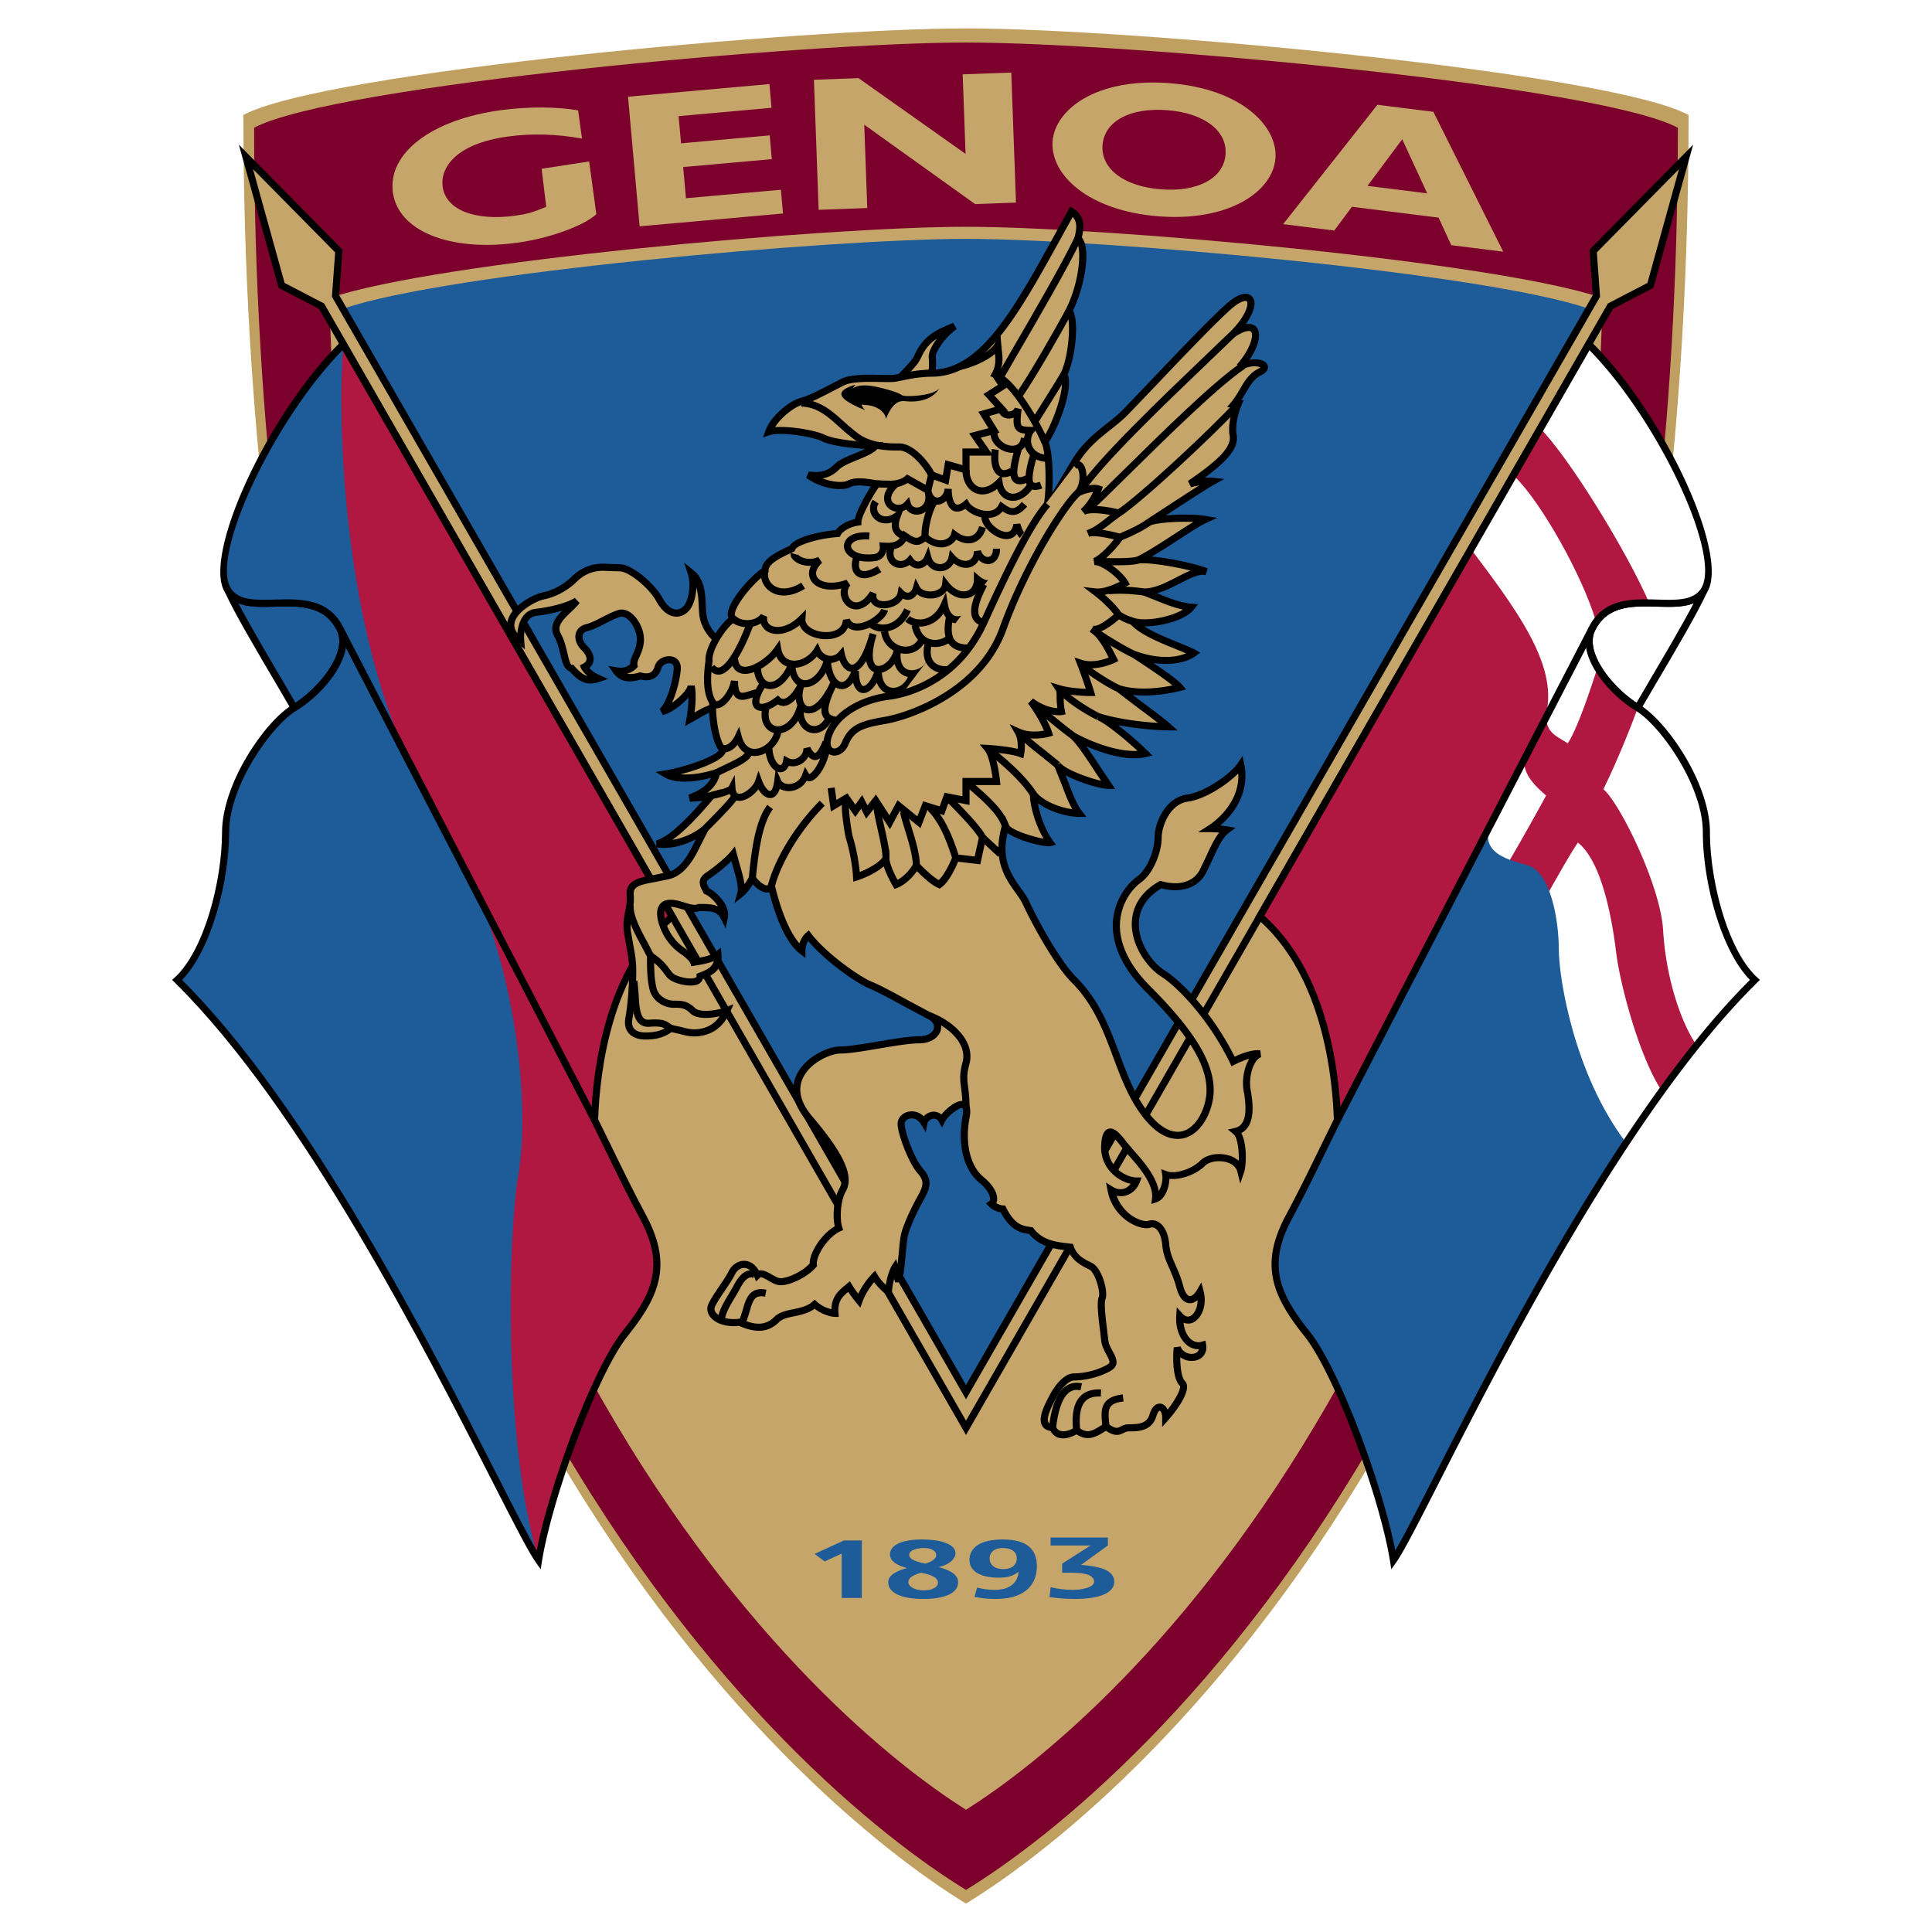
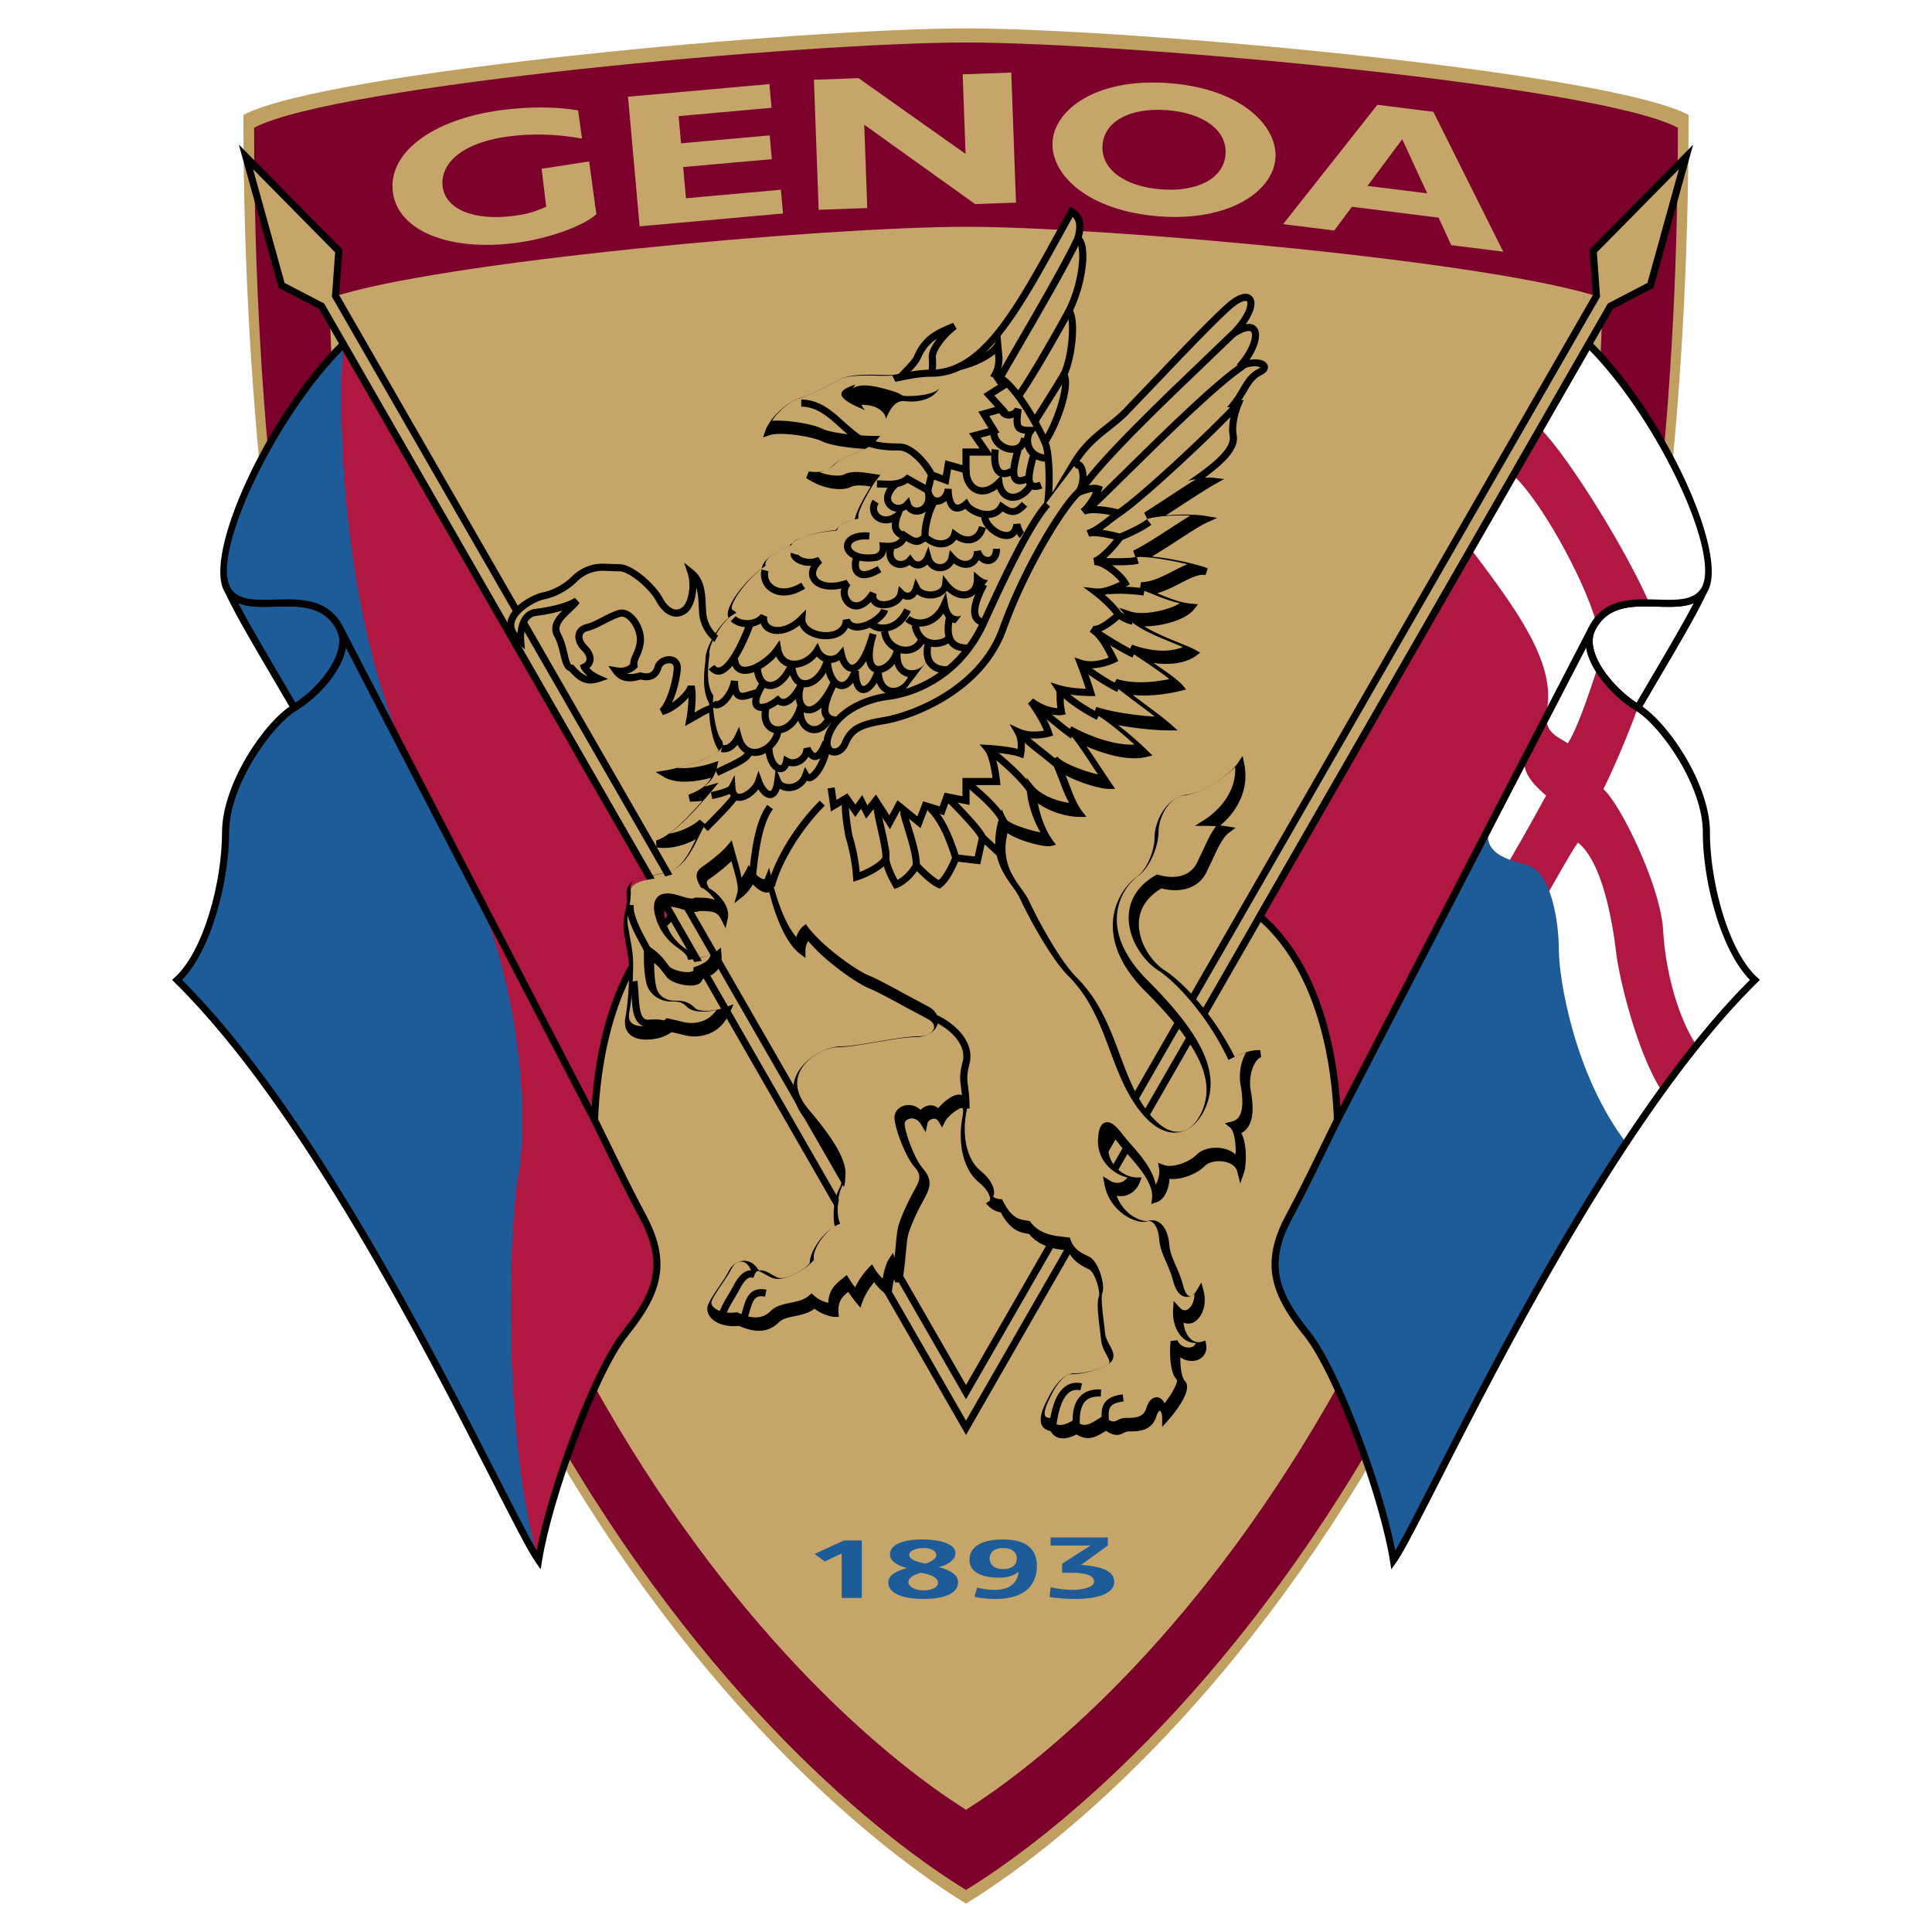
<svg xmlns="http://www.w3.org/2000/svg" width="2500" height="2500" viewBox="0 0 192.756 192.756">
  <g fill-rule="evenodd" clip-rule="evenodd">
    <path fill="#fff" d="M0 0h192.756v192.756H0V0z" />
    <path d="M96.378 189.922c17.006-10.408 72.092-56.861 72.092-178.456-8.123-4.316-55.846-8.632-72.092-8.632-16.246 0-63.971 4.315-72.094 8.632.001 121.595 55.086 168.048 72.094 178.456z" fill="#c0a060" />
    <path d="M96.378 188.555c16.754-10.254 71.022-56.021 71.022-175.81-8.002-4.252-55.018-8.503-71.022-8.503s-63.022 4.251-71.024 8.503c0 119.788 54.267 165.556 71.024 175.81z" fill="#7b002b" />
    <path d="M159.9 29.748c-2.971 102.109-48.994 141.705-63.522 150.809-14.53-9.104-60.554-48.699-63.523-150.809 10.61-3.663 49.685-7.122 63.523-7.122 13.835 0 52.915 3.459 63.522 7.122zM58.064 13.823c-2.57-.456-5.001-.526-7.379-.202-5.234.716-6.781 3.118-6.52 5.024.313 2.282 3.208 3.423 7.197 2.878 1.188-.163 1.772-.32 3.134-.891l-.459-3.793 4.742-.731.718 5.264c-1.304 1.196-4.77 2.419-7.882 2.844-6.733.922-11.891-1.161-12.416-5.007-.539-3.923 3.847-7.271 10.723-8.212 2.887-.394 5.746-.344 7.757.016l.385 2.81zM78.121 21.302l-14.307 1.281-1.156-12.934 14.108-1.261.21 2.369-9.27.83.242 2.712 8.846-.792.212 2.371-8.846.791.279 3.11 9.472-.847.21 2.37zM101.367 20.215l-4.078.148-11.063-7.921.302 8.315-4.852.177-.471-12.976 4.451-.163 10.679 7.556-.289-7.935 4.85-.177.471 12.976z" fill="#c5a569" />
    <path d="M143.527 21.713l-8.645-1.082L133.119 23l-5.102-.637 9.406-11.909 5.584.699 6.973 13.958-5.188-.65-1.265-2.748zm-1.136-2.424l-2.49-5.396-3.463 4.652 5.953.744zM158.514 30.8c-2.904 99.881-47.924 138.616-62.135 147.52-14.211-8.904-59.232-47.639-62.139-147.52 10.378-3.583 48.603-6.967 62.139-6.967 13.533 0 51.756 3.384 62.135 6.967zM115.85 18.89c3.67.28 6.24-1.108 6.422-3.48.182-2.374-2.146-4.136-5.822-4.417-3.699-.283-6.27 1.105-6.449 3.478-.183 2.372 2.145 4.135 5.849 4.419zm-.209 2.695c-7.117-.544-10.877-4.192-10.625-7.496.24-3.133 4.322-6.353 11.641-5.793s10.836 4.379 10.596 7.494c-.255 3.323-4.638 6.329-11.612 5.795z" fill="#c5a569" />
-     <path d="M158.514 30.8c-10.379-3.583-48.602-6.967-62.135-6.967-13.536 0-51.761 3.384-62.139 6.967l62.139 108.096L158.514 30.8z" fill="#1d5b99" />
    <path fill="#c5a569" d="M96.378 142.453L32.083 30.546l-3.99-2.073-3.555-12.819 9.265 9.393-.324 4.483 62.899 109.366L159.275 29.53l-.324-4.483 9.266-9.393-3.553 12.819-3.992 2.073-64.294 111.907z" />
    <path d="M24.196 15.749l3.598 12.967 4.033 2.097 64.552 112.353 64.549-112.353 4.037-2.097 3.959-14.284-10.338 10.48.328 4.535-62.536 108.738L33.84 29.447l.329-4.535-10.338-10.48.365 1.317zm143.314 1.127l-3.146 11.353-3.947 2.05L96.378 141.74 32.338 30.279l-3.944-2.05-3.149-11.353 8.192 8.305-.321 4.431 63.262 109.997 63.26-109.997-.32-4.431 8.192-8.305z" />
    <path d="M29.36 70.612c2.539-1.522 5.841-5.33 4.57-7.869-2.438-4.875-9.14-.761-11.168-3.808 1.269 2.794 5.075 9.012 6.598 11.677z" fill="#1d5b99" />
    <path d="M22.439 59.082c.938 2.066 3.192 5.887 5.003 8.956l1.791 3.061.309-.182c2.791-1.673 6.071-5.604 4.706-8.333-1.461-2.922-4.317-2.839-6.837-2.766-1.913.056-3.565.104-4.354-1.08l-.618.344zm5.614 8.594c-1.376-2.333-3.15-5.345-4.275-7.495 1.015.416 2.307.385 3.653.346 2.42-.071 4.924-.143 6.182 2.375.165.329.24.689.24 1.068 0 2.092-2.277 4.763-4.377 6.137l-1.423-2.431z" />
    <path d="M34.239 34.354C27.075 41.42 20.49 55.529 22.762 58.935c2.029 3.047 8.731-1.067 11.168 3.808 1.271 2.54-2.032 6.347-4.57 7.869-2.538 1.523-6.854 7.616-6.854 12.439s-1.775 11.931-4.823 14.724c16.755 16.5 33 53.561 36.048 57.877 1.014-6.346 5.584-18.785 8.629-22.592 3.047-3.809 4.419-6.771 1.778-11.678-1.778-3.301-3.554-7.107-4.823-9.645.253-7.111 2.159-15.487 7.741-20.31L34.239 34.354z" fill="#b01842" />
    <path d="M53.732 155.652c-3.048-4.316-19.293-41.377-36.048-57.877 3.047-2.793 4.823-9.901 4.823-14.724s4.316-10.916 6.854-12.439c2.539-1.522 5.841-5.33 4.57-7.869-2.438-4.875-9.14-.761-11.168-3.808-2.271-3.406 4.313-17.515 11.477-24.581-.562 7.574-.055 24.836 5.276 38.543l8.631 17.516c3.809 9.902 4.569 21.07 3.556 26.908-1.019 5.839-1.526 26.398 2.029 38.331z" fill="#1d5b99" />
    <path d="M33.616 62.906L59.001 111.9l.63-.326L34.246 62.58l-.63.326z" />
    <path d="M33.99 34.102c-7.316 7.217-13.886 21.487-11.523 25.03 1.006 1.51 2.929 1.455 4.964 1.396 2.42-.071 4.924-.143 6.182 2.375 1.116 2.229-1.882 5.875-4.435 7.406-2.765 1.659-7.026 7.878-7.026 12.743 0 4.879-1.8 11.797-4.708 14.462l-.275.252.266.262C30.1 110.5 42.442 134.699 49.072 147.699c2.101 4.119 3.619 7.094 4.37 8.158l.503.711.137-.859c.979-6.129 5.473-18.572 8.555-22.428 2.013-2.516 3.254-4.678 3.254-7.146 0-1.48-.446-3.072-1.441-4.92-1.229-2.279-2.445-4.781-3.519-6.986l-1.257-2.564c.195-5.211 1.449-14.643 7.614-19.967l.222-.191-33.192-57.728-.328.323zM23.057 58.738c-.287-.43-.42-1.047-.42-1.81 0-4.929 5.588-15.932 11.531-21.987l32.443 56.422c-6.208 5.562-7.462 15.117-7.649 20.361l-.003.09 1.336 2.725c1.076 2.211 2.296 4.719 3.532 7.012.932 1.732 1.354 3.209 1.354 4.586 0 2.281-1.164 4.285-3.098 6.701-2.997 3.748-7.287 15.4-8.536 21.854-.818-1.389-2.131-3.959-3.843-7.314-6.609-12.957-18.876-36.998-31.541-49.613 2.903-2.949 4.698-9.822 4.698-14.712 0-4.774 4.334-10.726 6.682-12.135 2.339-1.403 5.024-4.394 5.024-6.932 0-.488-.1-.96-.32-1.401-1.461-2.922-4.317-2.839-6.837-2.766-1.912.055-3.565.102-4.353-1.081z" />
    <path d="M163.395 70.612c-2.541-1.522-5.838-5.33-4.57-7.869 2.438-4.875 9.141-.761 11.17-3.808-1.268 2.794-5.077 9.012-6.6 11.677z" fill="#fff" />
    <path d="M165.346 59.818c-2.52-.073-5.377-.156-6.838 2.767-1.365 2.731 1.916 6.66 4.705 8.332l.307.185 1.797-3.069c1.811-3.067 4.062-6.885 5-8.95l-.617-.343c-.79 1.181-2.442 1.134-4.354 1.078zm3.633.363c-1.123 2.149-2.898 5.159-4.273 7.49l-1.426 2.436c-2.1-1.373-4.377-4.043-4.377-6.136 0-.379.076-.74.24-1.069 1.26-2.518 3.762-2.445 6.182-2.375 1.347.039 2.638.07 3.654-.346z" />
    <path d="M158.514 34.354c7.166 7.066 13.752 21.175 11.48 24.581-2.029 3.047-8.732-1.067-11.17 3.808-1.268 2.54 2.029 6.347 4.57 7.869 2.537 1.523 6.852 7.616 6.852 12.439s1.777 11.931 4.826 14.724c-16.756 16.5-33.002 53.561-36.049 57.877-1.014-6.346-5.584-18.785-8.631-22.592-3.045-3.809-4.42-6.771-1.777-11.678 1.777-3.301 3.555-7.107 4.824-9.645-.254-7.111-2.156-15.487-7.744-20.31l32.819-57.073z" fill="#fff" />
    <path d="M153.621 42.689c2.92 2.919 8.758 12.438 10.918 17.465-1.99-.032-4.02.122-5.295 1.892-1.309-4.506-5.498-11.995-8.162-14.533l2.539-4.824zM133.439 111.738c-.254-7.111-2.156-15.487-7.744-20.31l21.066-36.631c5.463 7.185 9.459 12.896 6.922 17.973l-4.57 8.695-15.674 30.273z" fill="#b01842" />
    <path d="M154.129 89.65c.762-1.267 2.412-4.314 3.301-5.583 2.41 1.905 3.424 7.741 3.807 10.915.383 3.174 2.285 10.409 4.564 13.868a117.413 117.413 0 0 1 3.467-4.572c-1.686-2.441-3.082-7.012-3.336-11.454-.252-4.44-4.312-12.693-5.965-14.088 1.27-2.539 2.918-6.6 3.428-8.124-1.404-.842-3.039-2.381-4.008-4.019-.562 1.734-1.957 6.05-2.973 7.572-.891-.633-2.285-1.016-2.096-2.791l-2.221 4.379c-.189 1.522 1.143 2.728 2.158 3.618-.891 1.648-3.301 5.965-4.188 7.36l4.062 2.919z" fill="#b01842" />
    <path d="M149.113 81.465c-2.283 3.808 1.961 4.417 3.365 4.887 2.285.761 3.045 5.583 3.045 8.376 0 2.793 1.498 12.424 6.717 19.285-11.527 17.43-20.967 38.453-23.217 41.639-1.014-6.346-5.584-18.785-8.631-22.592-3.045-3.809-4.42-6.771-1.777-11.678 1.777-3.301 3.555-7.107 4.824-9.645l15.674-30.272z" fill="#1d5b99" />
    <path d="M133.125 111.574l.629.326 25.387-48.994-.631-.326-25.385 48.994z" />
    <path d="M158.207 34.177l-32.965 57.328.223.191c6.164 5.323 7.42 14.756 7.615 19.967l-1.266 2.582c-1.072 2.201-2.287 4.695-3.51 6.969-.994 1.848-1.441 3.439-1.441 4.92 0 2.469 1.24 4.629 3.252 7.146 3.082 3.85 7.578 16.295 8.559 22.428l.139.861.502-.713c.75-1.062 2.264-4.031 4.359-8.141 6.631-13.004 18.977-37.211 31.646-49.689l.266-.262-.273-.252c-2.91-2.667-4.711-9.583-4.711-14.462 0-4.865-4.262-11.084-7.025-12.743-2.553-1.53-5.549-5.176-4.434-7.406 1.26-2.518 3.762-2.445 6.182-2.375 2.035.059 3.959.115 4.965-1.396 2.363-3.543-4.207-17.812-11.525-25.03l-.328-.323-.23.4zm.379.764c5.943 6.056 11.533 17.058 11.533 21.987 0 .762-.133 1.379-.42 1.81-.789 1.184-2.441 1.136-4.354 1.08-2.52-.073-5.377-.156-6.838 2.767a3.08 3.08 0 0 0-.318 1.4c0 2.54 2.684 5.53 5.023 6.932 2.346 1.408 6.68 7.36 6.68 12.135 0 4.891 1.795 11.763 4.699 14.712-12.67 12.621-24.941 36.67-31.551 49.631-1.707 3.346-3.016 5.91-3.832 7.297-1.252-6.457-5.545-18.109-8.539-21.854-1.934-2.418-3.098-4.42-3.098-6.703 0-1.375.424-2.854 1.357-4.584 1.23-2.287 2.447-4.787 3.521-6.994l1.346-2.74-.002-.092c-.188-5.246-1.443-14.803-7.652-20.361.275-.476 31.982-55.617 32.445-56.423z" />
    <path fill="#1d5b99" d="M84.203 153.689h1.78v5.739h-2.01v-4.43l-1.691.787-1.006-.748 2.927-1.348zM92.149 158.672c.804 0 1.434-.289 1.434-.764 0-.566-.848-.84-1.678-.994l.387-.914c.558-.115 1.119-.477 1.119-.83 0-.428-.474-.723-1.234-.723-.732 0-1.463.229-1.463.688 0 .496.889.717 1.578.865l-.387.914c-.717.195-1.275.459-1.275.943-.001.479.716.815 1.519.815v.855c-1.952 0-3.528-.486-3.528-1.654 0-.639.63-1.084 1.833-1.42v-.02c-1.002-.252-1.664-.729-1.664-1.33 0-1.027 1.362-1.512 3.185-1.512 1.766 0 3.357.42 3.357 1.383 0 .516-.558 1.115-1.663 1.371v-.01.018c1.318.354 1.921.846 1.921 1.504 0 1.158-1.461 1.67-3.442 1.67v-.855h.001zM109.322 156.326c1.303.248 1.846.791 1.846 1.49 0 1.365-2.166 1.711-3.83 1.711-.877 0-1.879-.066-2.625-.191l.113-.977c.689.156 1.436.264 2.223.264.832 0 2.109-.23 2.109-.814 0-.674-.932-.895-2.207-.895h-.979v-.908l2.844-1.812h-3.998v-.795h5.713v.795l-2.666 1.934c.444.034 1.014.097 1.457.198zm-9.271-1.879c-.932 0-1.32.516-1.32 1.025 0 .561.404 1.076 1.361 1.076.979 0 1.352-.508 1.352-1.084-.001-.542-.403-1.017-1.393-1.017zm0-.855c2.783 0 3.398 1.322 3.398 2.672 0 1.553-.873 3.264-4.115 3.264-.732 0-1.418-.066-2.107-.207l.256-.928c.531.131 1.078.23 1.752.23 1.732 0 2.324-.922 2.379-1.775l-.027-.018c-.475.404-1.09.574-1.938.574-1.893 0-2.925-.688-2.925-1.75-.001-1.242 1.059-2.062 3.327-2.062z" />
    <path d="M72.645 64.521c-1.778-.89-2.412-2.158-2.541-3.301-.126-1.142.128-3.046-1.143-4.061.381 1.142.127 3.046-.633 3.681-.763.635-1.779.38-2.539-1.016-.762-1.396-2.912-3.173-3.936-3.173-1.143 0-1.651-.127-2.411 0-.761.127-1.522.508-2.158 1.142-.634.635-1.778 1.397-3.045 1.651-1.271.253-5.077 2.411-2.285 4.568-.126-1.523.38-2.792 1.522-2.919 1.143-.127 3.047-.508 4.061-1.143-.761 1.016-2.665 2.032-1.902 3.427.762 1.396.635 3.301 1.396 3.301.889 1.016 1.524 1.396 2.665 1.016-1.14-.509-1.396-1.143-1.396-1.143.762-.381.762-1.142 0-1.904-.762-.761-.762-1.777.256-2.031 1.014-.254 2.029-1.015 3.172-1.396 1.142-.38 2.285 1.523 2.158 2.792-.126 1.271-.762 1.65-.634 2.412-.509.508-1.018.634-1.777.508.633.888 1.522.762 2.411.508.887.254 1.522 0 1.777-.889s2.03-1.142 1.903.254c-.126 1.395-.762 3.553-1.522 4.188 1.142-.253 2.792-1.776 2.918-2.538.254 1.27-.126 3.299-.126 3.299 1.651-.888 2.539-1.776 3.936-.507l-.127-6.726z" fill="#c5a569" />
    <path d="M68.625 57.271c.355 1.066.081 2.791-.524 3.295-.246.206-.509.283-.779.231-.43-.082-.863-.488-1.221-1.145-.784-1.435-3.027-3.357-4.247-3.357l-1.046-.033c-.509-.027-.911-.048-1.424.038-.869.145-1.682.573-2.351 1.24-.563.565-1.651 1.312-2.864 1.554-.851.17-3.147 1.267-3.52 2.853-.136.581-.059 1.459 1.087 2.344l.637.493-.067-.803a4.91 4.91 0 0 1-.017-.405c0-.996.312-2.031 1.225-2.132a15.633 15.633 0 0 0 2.582-.527c-.518.52-.998 1.114-.998 1.809 0 .26.066.533.224.821.305.558.46 1.22.598 1.803.178.76.37 1.449.893 1.613.915 1.031 1.674 1.506 2.994 1.066l.866-.289-.833-.37c-.576-.257-.876-.532-1.041-.725a1.181 1.181 0 0 0 .427-.901c0-.437-.234-.908-.675-1.349-.278-.278-.439-.604-.439-.872 0-.055.007-.106.02-.155.056-.201.227-.338.509-.409.58-.145 1.131-.43 1.715-.731.479-.248.975-.503 1.484-.673.231-.077.482-.01.746.201.543.435.955 1.338.955 2.053 0 .057-.002.113-.008.167-.057.568-.227.942-.376 1.271-.141.311-.277.608-.277.975 0 .011.003.024.004.035-.373.323-.744.424-1.351.323l-.843-.141.496.697c.827 1.161 2.073.847 2.725.662 1.044.251 1.808-.153 2.094-1.15.094-.329.556-.522.876-.462.094.018.379.071.333.586-.126 1.392-.764 3.419-1.396 3.948l.304.619c.816-.181 1.896-.969 2.57-1.752a14.304 14.304 0 0 1-.205 2.102l-.14.748 1.374-.775c1.212-.701 1.82-1.053 2.812-.151l.477-.526c-1.376-1.249-2.427-.641-3.645.063l-.07.04c.055-.433.109-1.003.109-1.577a5.94 5.94 0 0 0-.094-1.126l-.698.012c-.065.39-.782 1.181-1.567 1.722.467-1.008.79-2.35.875-3.281.006-.06.008-.117.008-.173 0-.736-.461-1.09-.917-1.175-.635-.118-1.484.249-1.688.964-.126.442-.394.916-1.338.645l-.098-.028-.098.028c-.493.141-.888.182-1.233.119.342-.098.659-.253.948-.542l.13-.129-.03-.181a.763.763 0 0 1-.013-.141c0-.204.08-.39.213-.683.164-.361.368-.81.437-1.495a2.61 2.61 0 0 0 .011-.236c0-.932-.507-2.037-1.222-2.608-.449-.359-.951-.473-1.412-.32-.562.188-1.082.456-1.585.716-.546.282-1.062.548-1.562.673-.533.133-.896.455-1.021.907a1.272 1.272 0 0 0-.047.349c0 .459.229.951.648 1.37.301.301.468.604.468.844a.49.49 0 0 1-.006.077c-.027.167-.151.306-.369.416l-.293.146.123.304c.021.052.195.383.648.757-.411-.097-.798-.4-1.32-.997l-.106-.121h-.161c-.152 0-.319-.71-.418-1.135-.141-.596-.315-1.338-.666-1.981-.396-.725.128-1.301 1.039-2.164.314-.299.612-.581.836-.881l-.473-.513c-1.005.63-2.931.982-3.911 1.09-1.059.118-1.708 1.06-1.815 2.441-.2-.267-.313-.537-.313-.81 0-.087.01-.173.031-.26.26-1.107 2.095-2.146 2.968-2.32 1.367-.274 2.563-1.083 3.227-1.748.562-.562 1.243-.922 1.965-1.042.438-.074.787-.055 1.269-.029l1.084.034c.805 0 2.852 1.574 3.624 2.988.591 1.084 1.256 1.415 1.71 1.502.483.092.956-.04 1.367-.383.578-.482.873-1.499.917-2.49.169.575.209 1.213.231 1.813l.049.822c.12 1.069.692 2.558 2.734 3.58l.317-.635c-1.411-.706-2.201-1.723-2.347-3.023l-.045-.77c-.04-1.107-.095-2.623-1.229-3.528l-.937-.748.376 1.137z" />
    <path d="M89.461 38.183c.38-.761 1.699-1.692 2.094-2.602.824-1.904 2.158-2.412 3.678-3.046-1.267.952-2.285 2.411-2.221 3.109.065.698.065 1.84-.444 2.601l-3.107-.062z" fill="#c5a569" />
    <path d="M94.964 32.264c-1.48.616-2.878 1.198-3.734 3.177-.187.43-.641.898-1.079 1.351-.415.428-.807.832-1.007 1.233l.635.316c.151-.302.506-.668.881-1.056.483-.498.983-1.014 1.222-1.562.413-.955.957-1.522 1.606-1.946-.491.637-.832 1.294-.832 1.804 0 .033.001.065.004.097.016.168.029.377.029.604 0 .573-.083 1.271-.415 1.767l.59.395c.585-.876.565-2.15.502-2.831-.042-.458.766-1.806 2.08-2.793l-.35-.611-.132.055z" />
    <path d="M104.5 50.305c.254-1.27.254-5.204-.254-6.22 1.145-1.65 2.539-5.584 1.904-6.727.891-1.904 1.143-5.711.508-6.346 1.398-2.792 1.777-6.6.889-7.235.256-1.015.383-2.031-.635-2.665-4.824 8.63-8.371 16.119-13.963 16.119-1.52 0-2.917.381-3.678.507-.762.126-3.936-.254-5.205.381-1.27.635-3.048 1.65-4.061 1.904-1.016.254-2.794 1.649-3.3 3.046 1.142-.381 4.441.126 5.458.634 1.014.509 3.806.762 5.204.762-.761.889-3.045 1.27-3.936 2.158-.887.888-1.903.888-2.792.761 1.398 1.014 3.301 1.269 4.063.888.76-.381 1.904-.127 2.791 0-.506.635-1.904 3.047-1.904 3.808-.887.126-1.777.635-2.031 1.143-1.776.127-4.315.762-4.568 1.523-1.396.633-2.667 1.269-2.667 2.157-1.649 1.143-4.061 4.189-3.172 4.824-1.016.634-2.538 3.045-2.411 4.187-.127 1.017-.38 3.048.38 4.189-.127 1.27.254 3.808.89 4.569.635.761-3.301 2.158-5.586 2.539 1.27.759 3.554.379 5.077-.127-.38 1.776-2.158 2.285-2.665 2.538 1.269 0 2.158-.253 2.158-.253-1.269 1.522-3.807 4.442-5.456 4.822 1.775.253 3.679-.507 4.823-1.524-.891 1.524-1.651 4.189-3.683 4.696-2.031.509-3.934.382-3.807 1.905.127 1.524-.509 2.158-.253 3.809.253 1.649.507 2.411.507 3.807s-.127 3.301-.381 4.695c-.253 1.396.762 1.777 1.649 1.777.889 0 1.778-.127 2.539-.76 1.017.125 1.778.633 3.047.379s2.032-1.016 2.538-2.158c-1.015.381-2.791.635-3.426 0-.634-.633-1.141-.633-1.903-.633s-1.777-.51-2.032-1.525c-.253-1.016-.253-2.158-.253-3.298 1.143.761 1.396 1.267 1.903 1.901.508.637 3.047 1.145 3.047.129 1.015-.381 1.902-.764 1.775-2.159-.634.509-1.649.635-2.411.762-.126-.381-.761-.89-1.141-1.143a5.108 5.108 0 0 1-1.651-1.905c-.506-1.016-.887-2.538.126-2.792 1.016-.253 2.412.762 3.174.38 1.269 0 2.029 0 2.538 1.016.253-1.143-1.143-2.411-1.776-2.666-.254-.506-.635-1.015.126-1.524.761-.507 2.032-1.522 2.538-2.156.253 1.143 1.014 3.045.761 3.935.635-.508 1.144-1.522 1.144-1.522.761 1.015 1.649 1.395 1.902.762.382 1.649 1.396 5.203 3.047 6.472 0-1.016.633-1.523.633-1.523 1.524 2.032 4.95 4.443 6.221 4.951 1.267.506 4.313 2.283 5.836 3.045 1.524.762.892 2.41-1.014 2.41-1.904 0-6.093 1.018-7.87 1.018-1.775 0-6.601 2.666-3.047 6.854 3.556 4.189 3.937 5.965 3.301 7.107-.636 1.143-.636 3.047-.381 3.807-1.395.637-2.667 2.668-2.54 3.682-.887 1.014-2.665 1.777-3.426 1.65-.762-.127-1.651-1.143-2.158-.637-.633-1.521-2.031-1.266-2.538-.252-.509 1.016-1.65 2.412-2.031 3.301-.38.889.887 1.904 2.792 1.648 1.651.762 2.792.637 3.683-.254.887-.887 2.665-.506 3.806-1.521 1.018.889 2.031.889 2.031.889-.127-1.525.635-2.031 1.397-2.666.38.635 1.014 1.396 1.014 1.396.509-1.396 1.524-2.41 1.524-2.41.507.889 1.396 1.521 1.396 1.521.127-1.652.636-2.41.636-2.41l.38 1.395c.381-1.902.381-3.934.634-4.822.253-.889.889-2.285 1.524-3.428.634-1.143.887-1.777 0-2.791-.889-1.016-1.904-3.811-1.904-4.697 0-.889 1.524-1.398 2.285-.127.126-.635 1.268-1.145 1.777-.252.381-.764 2.918-2.922 2.411-.256-.509 2.666.126 5.078 1.522 6.219 1.396 1.145 1.396 2.158 1.018 2.412a1.755 1.755 0 0 0 1.141.508c1.016 2.031 2.029 2.031 2.793 2.158 1.141 1.523 3.047 1.523 3.934 1.65.383 1.141 1.271 1.523 2.031 1.902.762.381 1.396 2.539 1.143 3.172-.254.637.129 2.92.254 4.189.127 1.27 1.521 2.158.381 2.793-1.143.635-2.537.889-3.426.889-.891 0-1.777 1.27-2.158 2.031-.383.762-1.65 2.92 0 3.047.381.887 1.395.887 2.41.252 1.143.889 1.902.256 2.92-.379 1.395 1.014 1.395.127 2.285.127.887 0 2.029 0 2.412-1.271.381-1.268 1.268-.887 1.268.254 1.016-1.141 2.158-2.918 1.65-3.426-.506-.508-.635-2.158-.506-3.555.506 1.396 2.791 1.27 2.537-.254-1.271.381-2.412-1.014-2.285-2.918 1.143 1.27 2.539-.508 2.031-2.412-.508.889-1.525 1.396-2.031-.508-.508-1.902-1.27-2.666-1.396-4.189-.127-1.521-.887-2.283-1.65-2.029-.762.252-3.301-.762-3.807-3.428 1.016.635 2.158.129 2.537-.889-1.27 0-3.297-1.268-3.172-3.553.127-2.285 1.141-1.145 1.902-.127.764 1.014 3.428 3.426 3.176 5.457.76-.254 1.141-1.65 1.014-2.412 1.016.381 2.793-.252 3.682-1.143.887-.889 3.426-.762 3.807.764.256-.764.256-3.301-.508-3.938 1.65-.379 1.396-2.664 1.145-4.061-.254-1.395.252-3.301 1.266-3.68-1.014-.127-2.664.76-2.664.76-2.158-4.441-5.305-7.697-6.98-8.756-2.412-1.523-4.697-6.346-.254-8.886 1.777.509 3.428.129 4.189-1.269.76-1.396 1.396-3.428 2.412-4.188-.764-.128-1.652-.128-1.652-.128 1.398-.887 3.684-3.172 3.047-6.346-.762 1.143-3.428 3.048-5.33 3.301-1.904.253-2.92 2.538-2.92 3.934 0 1.396-.805 3.406-1.904 4.189-1.775 1.269-4.443 5.585.889 10.915 5.332 5.332 6.855 8.76 5.965 11.678-.887 2.92-3.412 4.336-6.092 1.016-3.174-3.934-3.174-9.52-7.232-13.58-1.783-1.782-4.062-6.093-4.824-7.743s-3.301-3.301-2.031-7.617c.383.89 3.934 1.778 4.441 1.652-1.014-1.398-1.648-3.554-1.648-4.824 1.014 1.27 3.299 1.903 4.568 1.903-.889-1.143-1.396-3.174-2.156-4.823.633.89 4.061 2.031 5.076 2.031-.762-1.015-2.537-4.06-3.553-4.952 1.775 1.018 5.074 2.285 7.232 1.778-1.141-1.143-3.68-3.299-4.695-3.681 2.412.762 5.713 1.015 6.98 1.015-1.141-1.015-4.061-3.046-4.951-3.808 2.031.634 4.57.255 6.094-.127-.635-.761-3.809-2.793-4.568-3.299 2.791 1.014 4.949.633 5.965-.127-1.143-.635-4.949-1.778-6.092-3.174 1.521.507 4.949-.253 5.838-1.396-1.65-.127-3.553-1.142-4.695-1.523 2.283 0 4.695-2.411 6.217-2.03-1.65-.635-5.838-1.396-6.854-1.143 1.906-.889 5.332-3.427 6.729-4.062-1.525-.254-4.57-.127-5.586.254 1.777-1.143 5.205-3.427 6.346-4.061-1.141-.127-2.285.253-2.285.253 2.795-1.904 4.57-3.428 4.316-4.824-.254-1.395.51-3.172.51-3.172h-.383c1.018-1.271 1.271-2.539 2.537-3.173 1.271-.636-.379-1.396-2.029-.509 2.156-2.411 2.285-5.203-.635-3.299 2.791-2.793 2.031-4.951-.508-2.667-2.537 2.285-8.758 9.012-10.281 10.535-1.521 1.523-3.426 2.412-4.949 4.823-1.701 2.698-2.035 3.689-2.797 4.324z" fill="#c5a569" />
-     <path d="M106.602 20.939l-1.336 2.413c-4.17 7.556-7.463 13.525-12.316 13.525-1.201 0-2.309.227-3.118.393l-.618.12c-.209.035-.716.023-1.252.011-1.312-.029-3.109-.07-4.054.402l-.996.513c-1.061.555-2.264 1.183-2.992 1.364-1.177.294-3.021 1.819-3.548 3.271l-.25.69.696-.233c1.066-.356 4.256.15 5.187.615.879.441 2.847.679 4.295.763-.319.159-.683.309-1.042.456-.783.319-1.592.649-2.077 1.134-.781.781-1.659.779-2.491.661l-.258.639c1.505 1.093 3.543 1.361 4.429.918.512-.257 1.292-.161 2.017-.051-.56.859-1.416 2.398-1.596 3.254-.806.175-1.543.6-1.9 1.091-1.398.12-4.006.628-4.61 1.573-1.44.656-2.625 1.293-2.772 2.249-1.376 1.006-3.383 3.334-3.393 4.584v.009c0 .144.043.241.082.341-1.05.86-2.309 2.943-2.309 4.146 0 .04.003.076.006.113-.062.499-.146 1.179-.146 1.894 0 .837.125 1.71.523 2.384a6.15 6.15 0 0 0-.021.474c0 1.362.345 3.403.966 4.202-.22.495-3.015 1.62-5.341 2.007l-.952.159.828.496c1.178.705 3.084.517 4.7.079-.467.931-1.423 1.347-1.982 1.585l-.282.125.159.672a9.7 9.7 0 0 0 1.239-.083c-2.544 2.935-3.917 3.791-4.617 3.952l.029.698c1.405.2 2.82-.21 3.935-.82-.67 1.387-1.432 2.947-2.83 3.296l-1.353.276c-1.402.253-2.73.493-2.73 1.822 0 .058.002.118.008.181.011.131.016.255.016.374 0 .473-.078.856-.16 1.258-.085.42-.172.85-.172 1.382 0 .248.019.518.066.819l.227 1.322c.16.869.276 1.497.276 2.432 0 1.281-.116 3.209-.375 4.633a2.606 2.606 0 0 0-.046.477c0 .424.12.781.359 1.068.349.42.948.65 1.685.65.769 0 1.743-.105 2.604-.74l.802.178c.649.176 1.321.359 2.25.174 1.289-.256 2.202-1.029 2.792-2.361l.342-.773-.792.297c-1.075.402-2.608.523-3.051.08-.738-.736-1.363-.736-2.154-.736-.57 0-1.471-.389-1.687-1.256-.192-.768-.231-1.639-.239-2.512.482.389.729.715 1 1.076l.267.348c.495.617 2.199 1.031 3.04.736a.87.87 0 0 0 .547-.551c.841-.32 1.879-.781 1.879-2.188 0-.09-.004-.184-.013-.283l-.06-.658-.516.414c-.5.401-1.334.541-2.016.651-.322-.488-.966-.949-1.117-1.05a4.785 4.785 0 0 1-1.531-1.768c-.305-.613-.474-1.217-.474-1.65 0-.162.024-.299.072-.404a.402.402 0 0 1 .297-.235c.401-.1.937.063 1.454.222.627.192 1.276.39 1.793.131l-.159.038c1.345 0 1.83.04 2.221.82l.448.894.216-.976c.027-.12.039-.24.039-.36 0-1.179-1.198-2.292-1.897-2.645l-.028-.054c-.126-.239-.204-.398-.204-.53 0-.138.086-.245.292-.383a17.128 17.128 0 0 0 2.164-1.749l.14.516c.224.767.494 1.688.494 2.289 0 .125-.012.237-.038.331l-.303 1.065.865-.69c.417-.332.757-.826.98-1.19.526.564 1.076.869 1.526.809.04-.005.067-.033.104-.044.443 1.747 1.432 4.901 3.045 6.141l.571.439v-.72c0-.452.144-.767.279-.973 1.683 2.031 4.868 4.242 6.089 4.729.763.307 2.254 1.119 3.569 1.838l2.24 1.195c.42.211.655.506.655.809a.612.612 0 0 1-.016.139c-.09.381-.596.793-1.495.793-.999 0-2.586.268-4.121.527-1.429.24-2.906.49-3.749.49-1.265 0-3.534 1.09-4.355 2.863-.18.389-.318.871-.318 1.434 0 .869.332 1.932 1.356 3.139 2.763 3.256 3.468 4.92 3.468 5.891 0 .346-.089.605-.207.816-.416.748-.583 1.799-.583 2.697 0 .428.047.793.114 1.102-1.28.734-2.502 2.533-2.505 3.713-.869.92-2.431 1.545-3.004 1.449-.23-.039-.515-.203-.789-.361-.394-.229-.857-.484-1.279-.389-.342-.59-.836-.947-1.411-.969-.646-.021-1.271.379-1.592 1.02-.23.461-.609 1.021-.976 1.562-.438.646-.851 1.258-1.065 1.758-.174.41-.107.863.185 1.246.528.695 1.653 1.041 2.883.902 1.7.756 2.971.648 3.983-.361.357-.357.948-.479 1.574-.605.649-.133 1.37-.299 1.984-.738 1.021.771 1.985.814 2.029.814h.386l-.031-.39a3.388 3.388 0 0 1-.013-.293c0-.932.429-1.355.979-1.814.369.547.796 1.068.818 1.094l.395.475.211-.58c.315-.863.838-1.572 1.16-1.961a6.45 6.45 0 0 0 1.221 1.24l.512.365.048-.627c.042-.549.13-.957.224-1.301l.095.352.691-.025c.202-1.012.297-2.037.38-2.943.072-.781.135-1.457.247-1.852.233-.818.833-2.164 1.493-3.352.666-1.197.994-2.012-.043-3.197-.836-.955-1.817-3.654-1.817-4.463 0-.258.238-.439.473-.504.339-.094.821.004 1.153.561l.473.789.18-.902c.035-.176.265-.393.552-.439.245-.041.437.059.57.293l.329.576.296-.594c.27-.543 1.441-1.449 1.739-1.348.016.004.066.088.066.324 0 .131-.015.307-.06.543a9.928 9.928 0 0 0-.179 1.852c0 2.004.653 3.75 1.825 4.709.814.666 1.102 1.273 1.102 1.631v.033c-.006.117-.045.168-.057.176l-.359.24.305.307c.418.42.898.545 1.172.588.992 1.867 2.025 2.037 2.785 2.152l.051.008c1.088 1.332 2.703 1.518 3.684 1.623l.199.023c.443 1.037 1.279 1.484 1.971 1.828l.131.064c.523.262 1.006 1.775 1.006 2.469 0 .105-.01.191-.035.252-.078.195-.109.479-.109.84 0 .625.096 1.482.225 2.514l.117 1.004c.055.555.316 1.037.527 1.426.201.375.297.582.297.721 0 .137-.092.205-.264.301-1.121.623-2.453.844-3.254.844-1.32 0-2.361 2-2.477 2.229l-.104.201c-.301.58-.758 1.461-.758 2.191 0 .221.041.428.143.607.113.205.361.441.836.525.188.314.439.557.781.662.518.162 1.158.029 1.816-.332 1.139.748 2.021.223 2.871-.318l.059-.037c.871.572 1.305.451 1.762.219.174-.09.311-.158.527-.158.914 0 2.295 0 2.752-1.525.129-.428.297-.543.332-.537.068.01.24.229.24.689v.93l.619-.693c.225-.25 1.865-2.131 1.865-3.307 0-.236-.066-.445-.229-.605-.279-.281-.447-1.205-.447-2.291l.002-.057a1.919 1.919 0 0 0 1.576.314c.734-.193 1.129-.814 1-1.584l-.066-.396-.385.115c-.451.135-.805-.043-1.021-.215-.436-.348-.707-.969-.783-1.689.342.131.699.135 1.035-.047.771-.418 1.34-1.701.961-3.129l-.221-.836-.43.75c-.223.389-.529.641-.742.613-.236-.031-.475-.418-.639-1.035-.23-.863-.512-1.5-.76-2.061-.312-.711-.561-1.271-.627-2.068-.084-1.021-.453-1.818-1.012-2.186a1.249 1.249 0 0 0-1.104-.152c-.195.064-.764-.016-1.416-.4-.5-.293-1.295-.959-1.717-2.109.334.064.676.062 1.004-.049.598-.203 1.072-.676 1.305-1.297l.178-.479h-.512c-.545 0-1.381-.301-2.016-.973a2.888 2.888 0 0 1-.805-2.021c0-.061 0-.121.004-.184.045-.826.199-.977.217-.992.07.004.328.1 1.047 1.059l.686.807c.98 1.105 2.436 2.748 2.436 4.156 0 .08-.004.158-.016.236l-.068.559.533-.178c.826-.273 1.248-1.436 1.271-2.334 1.174.143 2.74-.48 3.562-1.305.414-.414 1.348-.57 2.127-.355.34.094.934.342 1.086.953l.295 1.178.387-1.15c.094-.283.166-.865.166-1.518 0-.824-.121-1.754-.453-2.363.898-.463 1.129-1.51 1.129-2.492 0-.727-.125-1.416-.193-1.801a3.905 3.905 0 0 1-.061-.695c0-1.166.471-2.354 1.102-2.59l-.08-.684c-.84-.105-2.002.379-2.557.641-2.256-4.49-5.365-7.588-6.943-8.586-1.279-.808-2.615-2.7-2.615-4.646v-.093c.031-1.419.816-2.612 2.248-3.468 1.961.501 3.646-.05 4.426-1.478l.678-1.408c.492-1.077.998-2.19 1.635-2.666l.662-.497-.816-.138a8.985 8.985 0 0 0-.711-.085c1.332-1.12 2.51-2.856 2.51-4.963 0-.371-.035-.753-.113-1.145l-.168-.84-.477.712c-.713 1.07-3.275 2.905-5.082 3.146-2.078.276-3.227 2.709-3.227 4.285 0 1.253-.721 3.163-1.756 3.901-.994.709-2.215 2.284-2.389 4.391-.133 1.615.32 4.151 3.232 7.064 5.01 5.01 6.768 8.396 5.875 11.322-.443 1.465-1.299 2.455-2.287 2.646-1.004.195-2.105-.41-3.188-1.75-1.393-1.727-2.154-3.768-2.961-5.928-.988-2.65-2.012-5.393-4.299-7.68-1.715-1.715-3.943-5.889-4.752-7.642-.195-.421-.488-.832-.801-1.265-.707-.988-1.545-2.156-1.545-3.981 0-.46.078-.978.199-1.529 1.166.833 3.77 1.44 4.322 1.304l.51-.127-.309-.426c-.766-1.052-1.289-2.55-1.486-3.721 1.236.921 3.053 1.364 4.117 1.364h.725l-.445-.573c-.537-.693-.938-1.755-1.357-2.879 0 0-.152-.374-.283-.704 1.355.736 3.469 1.364 4.281 1.364h.666l-1.371-2.036a54.668 54.668 0 0 0-1.5-2.212c1.75.762 4.16 1.49 5.967 1.065l.621-.146-.451-.45a33.922 33.922 0 0 0-2.977-2.583c2.016.384 4.092.523 5.01.523h.934l-.697-.62c-.656-.583-1.883-1.491-2.965-2.294l-.814-.621c1.932.2 3.893-.19 4.771-.41l.549-.138-.361-.435c-.393-.469-1.541-1.296-2.902-2.212 1.977.296 3.465-.124 4.238-.702l.438-.328-.479-.266c-.361-.202-.957-.443-1.646-.722-1.1-.446-2.488-1.012-3.455-1.634 1.76.013 4.15-.65 4.955-1.686l.406-.521-.658-.051c-1.113-.086-2.391-.614-3.42-1.041.785-.234 1.555-.611 2.26-.975.998-.513 1.939-.998 2.568-.839l.215-.676c-1.176-.452-3.803-1.016-5.578-1.171a70.14 70.14 0 0 0 2.582-1.624c1.162-.756 2.258-1.469 2.889-1.756l1.059-.482-1.146-.191c-.973-.162-2.627-.176-3.986-.051l.359-.234c1.732-1.131 3.695-2.414 4.5-2.861l.971-.54-1.104-.123a4.873 4.873 0 0 0-.844-.009c2-1.468 3.217-2.711 3.217-3.938 0-.111-.012-.223-.031-.334a3.042 3.042 0 0 1-.047-.553c0-1.157.527-2.402.533-2.417l.211-.494h-.232c.182-.274.348-.543.492-.79.443-.754.793-1.349 1.518-1.711.414-.207.631-.462.646-.757v-.029c0-.222-.125-.428-.348-.569-.322-.203-.875-.266-1.496-.164.613-.898.955-1.78.955-2.449 0-.333-.084-.613-.26-.817-.191-.222-.518-.395-1.064-.294.545-.772.869-1.502.869-2.057 0-.289-.082-.532-.252-.711-.24-.254-.979-.685-2.619.792-1.754 1.579-5.217 5.225-7.746 7.887l-2.549 2.66c-.502.502-1.045.933-1.621 1.388-1.15.911-2.34 1.853-3.377 3.497l-1.443 2.404c-.229.394-.404.693-.568.952.027-.433.041-.914.041-1.414 0-1.395-.119-2.862-.393-3.604.881-1.35 2.027-4.223 2.027-5.967 0-.315-.051-.578-.135-.803.504-1.161.836-3.044.836-4.536 0-.793-.1-1.454-.307-1.843.799-1.67 1.332-3.842 1.332-5.452 0-.82-.146-1.472-.453-1.851.074-.306.154-.67.154-1.066 0-.64-.209-1.324-.986-1.809l-.318-.197-.181.327zM89.33 38.089l.644-.125c.779-.16 1.848-.378 2.976-.378 5.273 0 8.654-6.131 12.938-13.892 0 0 .842-1.522 1.133-2.045.252.258.354.573.354.959 0 .313-.066.671-.17 1.082l-.061.235.197.14c.211.15.332.689.332 1.457 0 1.359-.381 3.435-1.33 5.332l-.115.229.182.181c.154.154.242.75.242 1.54 0 1.316-.244 3.17-.82 4.405l-.078.164.088.158c.082.146.119.364.119.633 0 1.428-1.029 4.313-2.004 5.719l-.119.173.094.188c.266.529.383 2.084.383 3.53 0 .997-.057 1.941-.16 2.461l-.199.986.773-.644c.523-.436.848-.998 1.438-2.019l1.43-2.38c.973-1.542 2.115-2.445 3.219-3.319.592-.469 1.15-.911 1.682-1.442l2.562-2.673c2.521-2.654 5.973-6.289 7.705-7.849.975-.878 1.527-.938 1.631-.83.189.2-.012 1.38-1.611 2.982l.443.548c1.02-.665 1.48-.624 1.592-.495.299.349-.102 1.793-1.414 3.26l.434.549c.906-.488 1.688-.387 1.904-.249a1.008 1.008 0 0 1-.203.128c-.91.456-1.348 1.199-1.811 1.986-.246.418-.5.851-.846 1.283l-.461.576h.611c-.174.515-.406 1.361-.406 2.204 0 .229.018.457.059.678.012.064.016.13.016.196 0 1.241-2 2.782-4.184 4.271l.311.63c.006-.002.35-.105.814-.181-.957.602-2.203 1.416-3.355 2.169l-1.822 1.186.316.63c.74-.278 2.738-.413 4.281-.339-.578.349-1.246.779-1.949 1.237-1.293.841-2.76 1.795-3.75 2.257l.236.666c.664-.166 3.254.212 5.178.69-.447.177-.912.416-1.389.661-1.072.552-2.182 1.122-3.238 1.122l-.113.691 1.133.444c.848.351 1.857.761 2.85.97-1.219.75-3.703 1.231-4.9.833l-1.162-.388.775.949c.857 1.046 2.947 1.894 4.627 2.575.357.146.68.278.963.399-1.043.447-2.795.594-5.066-.232l-.318.629.414.272c.875.575 2.703 1.777 3.619 2.534-1.283.263-3.453.548-5.256-.015l-.336.608 2.031 1.55c.717.531 1.484 1.103 2.111 1.595-1.539-.091-3.955-.366-5.834-.96l-.232.67c.785.294 2.732 1.873 4.027 3.079-2.031.117-4.764-.956-6.264-1.816l-.41.574c.648.57 1.668 2.134 2.488 3.392l.559.829c-1.352-.293-3.609-1.158-4.047-1.772l-.611.354.734 1.827c.334.887.652 1.735 1.047 2.433-1.217-.172-2.828-.752-3.594-1.71l-.633-.792v1.013c0 1.15.516 2.989 1.363 4.429-1.094-.192-3.248-.869-3.475-1.397l-.389-.904-.279.945c-1.016 3.459.334 5.343 1.318 6.716.291.406.566.79.732 1.149.828 1.791 3.111 6.063 4.895 7.844 2.178 2.18 3.174 4.848 4.137 7.428.789 2.119 1.607 4.309 3.072 6.125 1.588 1.969 2.984 2.176 3.877 2.002 1.248-.244 2.307-1.416 2.83-3.137a5.803 5.803 0 0 0 .254-1.699c0-2.799-1.984-6.01-6.309-10.332-1.998-2-3.045-4.082-3.045-6.051 0-.151.008-.302.02-.452.154-1.865 1.223-3.251 2.094-3.872 1.227-.876 2.053-3.023 2.053-4.479 0-1.161.873-3.351 2.611-3.582 1.705-.227 3.877-1.653 5.016-2.802.004.078.023.163.023.238 0 2.964-2.658 4.746-2.992 4.958l-1.029.654h1.219c.006 0 .41.004.889.042-.506.638-.91 1.523-1.303 2.388l-.656 1.362c-.645 1.181-2.059 1.591-3.781 1.098l-.145-.042-.129.074c-2.188 1.25-2.678 2.941-2.705 4.139-.049 2.239 1.48 4.43 2.943 5.354 1.49.941 4.666 4.111 6.854 8.613l.16.332.326-.176a8.369 8.369 0 0 1 1.441-.576c-.408.65-.631 1.562-.631 2.432 0 .279.023.555.07.816a9.54 9.54 0 0 1 .178 1.688c0 1.154-.35 1.803-1.053 1.963l-.697.162.551.457c.373.311.533 1.398.533 2.326 0 .119-.012.219-.016.332a2.483 2.483 0 0 0-1.025-.545c-1.035-.287-2.219-.061-2.814.537-.844.844-2.482 1.369-3.309 1.061l-.574-.215.102.605c.012.084.02.174.02.268 0 .436-.15.945-.367 1.311-.258-1.525-1.609-3.061-2.561-4.133l-.646-.762c-.684-.914-1.256-1.486-1.822-1.316-.566.172-.682.965-.719 1.637a3.59 3.59 0 0 0 .994 2.733c.533.564 1.25.965 1.943 1.119-.166.209-.361.385-.611.469-.373.127-.781.068-1.148-.16l-.689-.432.15.799a4.739 4.739 0 0 0 2.268 3.236c.744.436 1.529.617 2.002.461a.537.537 0 0 1 .486.07c.371.244.631.861.697 1.652.076.914.373 1.586.686 2.297.236.537.506 1.146.723 1.955.256.959.67 1.482 1.232 1.557.303.039.609-.072.891-.297-.01.738-.312 1.359-.705 1.57-.266.145-.539.064-.811-.24l-.564-.625-.055.84c-.082 1.223.33 2.35 1.072 2.941.361.287.773.422 1.195.41a.62.62 0 0 1-.459.428c-.492.129-1.156-.104-1.375-.705l-.686.09a11.72 11.72 0 0 0-.049 1.066c0 1.125.168 2.281.656 2.771.021.02.033.059.033.111 0 .326-.438 1.234-1.246 2.268-.148-.326-.377-.553-.678-.598-.18-.025-.795-.029-1.115 1.037-.283.945-1.039 1.018-2.072 1.018-.389 0-.645.131-.85.236-.301.154-.482.246-1.227-.295l-.193-.141-.459.289c-.951.605-1.447.869-2.258.238l-.195-.152-.211.131c-.543.34-1.064.469-1.432.354-.213-.066-.365-.211-.465-.445l-.086-.197-.213-.016c-.35-.027-.422-.154-.445-.197a.56.56 0 0 1-.057-.268c0-.541.465-1.438.682-1.859l.109-.211c.445-.889 1.242-1.834 1.842-1.834.887 0 2.359-.246 3.598-.936.471-.26.627-.576.627-.9 0-.375-.207-.758-.381-1.078-.199-.367-.404-.746-.445-1.158l-.119-1.021c-.092-.754-.221-1.791-.221-2.451 0-.246.018-.441.061-.551.053-.127.076-.301.076-.504 0-1-.584-2.715-1.389-3.115l-.131-.066c-.693-.342-1.408-.695-1.723-1.633l-.072-.213-.615-.074c-.953-.104-2.396-.26-3.299-1.463l-.088-.115-.318-.049c-.699-.105-1.494-.225-2.352-1.939l-.098-.193-.217-.004c-.004 0-.334-.02-.666-.232.045-.109.082-.227.09-.359l.002-.066c0-.678-.492-1.469-1.361-2.182-1.01-.824-1.568-2.357-1.568-4.141 0-.559.055-1.143.168-1.736.047-.25.072-.473.072-.668 0-.545-.184-.881-.548-1.006-.727-.244-1.803.668-2.33 1.314-.267-.211-.586-.326-.945-.27a1.48 1.48 0 0 0-.824.449 1.674 1.674 0 0 0-1.609-.439c-.593.164-.992.641-.992 1.188 0 1.023 1.087 3.896 1.992 4.93.337.387.486.686.486 1.01 0 .371-.196.775-.53 1.377-.684 1.229-1.309 2.637-1.555 3.502-.13.455-.195 1.162-.27 1.98-.036.385-.077.799-.124 1.215l-.14-.514-.433.646c-.02.027-.403.674-.601 1.924a4.488 4.488 0 0 1-.828-1.014l-.23-.404-.329.328a7.89 7.89 0 0 0-1.365 1.973 10.1 10.1 0 0 1-.617-.889l-.212-.354-.473.391c-.666.545-1.34 1.119-1.375 2.395a3.163 3.163 0 0 1-1.44-.74l-.236-.207-.233.209c-.514.457-1.212.6-1.887.738-.701.143-1.426.291-1.933.799-.805.803-1.817.859-3.283.182l-.093-.043-.103.014c-1.16.154-2.002-.199-2.322-.621-.138-.182-.171-.363-.097-.537.188-.438.601-1.049 1-1.639.379-.561.771-1.143 1.022-1.643.197-.395.563-.641.933-.627.395.012.736.318.96.857l.204.49.375-.375c.11-.109.423.057.821.287.33.191.67.389 1.028.447.954.158 2.847-.732 3.751-1.766l.105-.119-.02-.158c-.108-.861 1.104-2.754 2.334-3.314l.291-.133-.102-.305c-.213-.635-.239-2.453.354-3.521.853-1.533-.115-3.709-3.341-7.51-1.16-1.365-1.475-2.65-.935-3.814.734-1.588 2.837-2.453 3.711-2.453.903 0 2.343-.242 3.867-.5 1.506-.254 3.064-.518 4.003-.518 1.291 0 2.028-.674 2.186-1.34.126-.535-.074-1.273-1.013-1.744l-2.218-1.184c-1.397-.764-2.843-1.553-3.645-1.873-1.194-.477-4.577-2.845-6.069-4.833l-.22-.293-.286.229c-.024.02-.451.376-.656 1.06-1.375-1.555-2.217-4.774-2.458-5.812l-.255-1.101-.419 1.049c-.031.078-.06.082-.083.085-.18.024-.667-.207-1.207-.928l-.343-.458-.258.512a7.656 7.656 0 0 1-.463.742c-.082-.605-.282-1.296-.48-1.976l-.481-1.77-.44.529c-.447.56-1.654 1.546-2.458 2.083-.461.308-.606.643-.606.958 0 .334.164.645.285.875l.136.262.124.053c.341.137.922.638 1.277 1.209-.519-.236-1.15-.244-1.907-.244h-.083l-.075.038c-.263.132-.773-.024-1.267-.175-.582-.178-1.242-.379-1.834-.231a1.118 1.118 0 0 0-.771.627c-.409.888.212 2.266.412 2.667a5.458 5.458 0 0 0 1.773 2.042c.489.327.93.748 1 .958l.095.287.496-.08c.546-.089 1.183-.199 1.743-.439-.16.619-.689.886-1.487 1.185l-.23.086v.246c0 .043 0 .104-.164.162-.594.207-1.965-.152-2.251-.512l-.254-.33c-.383-.51-.746-.992-1.73-1.646l-.551-.367v.663c0 1.144 0 2.327.264 3.384.291 1.166 1.441 1.795 2.375 1.795.748 0 1.123 0 1.652.529.62.617 1.913.553 2.959.314-.465.684-1.067 1.08-1.89 1.244-.764.152-1.327-.002-1.923-.164l-1.18-.258-.101.117c-.718.598-1.571.678-2.312.678-.303 0-.854-.051-1.141-.395-.182-.219-.236-.543-.159-.963.285-1.566.386-3.543.386-4.76 0-1-.126-1.689-.287-2.56l-.225-1.301c-.127-.825-.017-1.373.101-1.953.107-.529.219-1.077.155-1.832-.064-.773.537-.956 2.142-1.245l1.398-.287c1.73-.432 2.607-2.248 3.312-3.707l.591-1.154-.542-.444c-.717.637-1.837 1.2-3.047 1.394 1.116-.789 2.497-2.169 4.188-4.2l.733-.88-1.103.312a8.358 8.358 0 0 1-.323.07c.555-.417 1.077-1.022 1.274-1.939l.13-.606-.589.196c-1.039.346-2.378.592-3.489.498 1.788-.466 4.174-1.311 4.491-2.167a.623.623 0 0 0-.109-.634c-.478-.574-.832-2.476-.832-3.778 0-.191.008-.369.024-.528l.012-.126-.07-.105c-.361-.542-.464-1.342-.464-2.117 0-.701.085-1.382.141-1.832l.005-.041-.004-.042a1.028 1.028 0 0 1-.006-.113c0-1.038 1.358-3.176 2.252-3.734l.451-.281-.432-.309c-.012-.009-.042-.03-.042-.138v-.005c.006-.847 1.776-3.108 3.21-4.102l.152-.106v-.186c0-.663 1.215-1.269 2.459-1.833l.141-.064.05-.147c.146-.442 2.18-1.134 4.256-1.282l.201-.014.091-.18c.182-.364.935-.833 1.765-.951l.304-.043v-.308c0-.604 1.297-2.922 1.827-3.587l.382-.48-.968-.147c-.882-.137-1.881-.292-2.642.089-.421.21-1.442.158-2.474-.227a2.993 2.993 0 0 0 1.613-.855c.383-.383 1.125-.686 1.843-.978.856-.35 1.666-.68 2.111-1.2l.501-.585h-.77c-1.504 0-4.15-.276-5.044-.724-.904-.451-3.459-.895-4.989-.775.675-1.082 2.012-2.058 2.757-2.244.81-.202 2.052-.851 3.149-1.423l.985-.508c.788-.394 2.552-.354 3.72-.328.62.011 1.109.021 1.385-.024z" />
+     <path d="M106.602 20.939l-1.336 2.413c-4.17 7.556-7.463 13.525-12.316 13.525-1.201 0-2.309.227-3.118.393l-.618.12c-.209.035-.716.023-1.252.011-1.312-.029-3.109-.07-4.054.402l-.996.513c-1.061.555-2.264 1.183-2.992 1.364-1.177.294-3.021 1.819-3.548 3.271l-.25.69.696-.233c1.066-.356 4.256.15 5.187.615.879.441 2.847.679 4.295.763-.319.159-.683.309-1.042.456-.783.319-1.592.649-2.077 1.134-.781.781-1.659.779-2.491.661l-.258.639c1.505 1.093 3.543 1.361 4.429.918.512-.257 1.292-.161 2.017-.051-.56.859-1.416 2.398-1.596 3.254-.806.175-1.543.6-1.9 1.091-1.398.12-4.006.628-4.61 1.573-1.44.656-2.625 1.293-2.772 2.249-1.376 1.006-3.383 3.334-3.393 4.584v.009c0 .144.043.241.082.341-1.05.86-2.309 2.943-2.309 4.146 0 .04.003.076.006.113-.062.499-.146 1.179-.146 1.894 0 .837.125 1.71.523 2.384a6.15 6.15 0 0 0-.021.474c0 1.362.345 3.403.966 4.202-.22.495-3.015 1.62-5.341 2.007l-.952.159.828.496c1.178.705 3.084.517 4.7.079-.467.931-1.423 1.347-1.982 1.585l-.282.125.159.672a9.7 9.7 0 0 0 1.239-.083c-2.544 2.935-3.917 3.791-4.617 3.952l.029.698c1.405.2 2.82-.21 3.935-.82-.67 1.387-1.432 2.947-2.83 3.296l-1.353.276c-1.402.253-2.73.493-2.73 1.822 0 .058.002.118.008.181.011.131.016.255.016.374 0 .473-.078.856-.16 1.258-.085.42-.172.85-.172 1.382 0 .248.019.518.066.819l.227 1.322c.16.869.276 1.497.276 2.432 0 1.281-.116 3.209-.375 4.633a2.606 2.606 0 0 0-.046.477c0 .424.12.781.359 1.068.349.42.948.65 1.685.65.769 0 1.743-.105 2.604-.74l.802.178c.649.176 1.321.359 2.25.174 1.289-.256 2.202-1.029 2.792-2.361l.342-.773-.792.297c-1.075.402-2.608.523-3.051.08-.738-.736-1.363-.736-2.154-.736-.57 0-1.471-.389-1.687-1.256-.192-.768-.231-1.639-.239-2.512.482.389.729.715 1 1.076l.267.348c.495.617 2.199 1.031 3.04.736a.87.87 0 0 0 .547-.551c.841-.32 1.879-.781 1.879-2.188 0-.09-.004-.184-.013-.283l-.06-.658-.516.414c-.5.401-1.334.541-2.016.651-.322-.488-.966-.949-1.117-1.05a4.785 4.785 0 0 1-1.531-1.768c-.305-.613-.474-1.217-.474-1.65 0-.162.024-.299.072-.404a.402.402 0 0 1 .297-.235c.401-.1.937.063 1.454.222.627.192 1.276.39 1.793.131l-.159.038c1.345 0 1.83.04 2.221.82l.448.894.216-.976c.027-.12.039-.24.039-.36 0-1.179-1.198-2.292-1.897-2.645l-.028-.054c-.126-.239-.204-.398-.204-.53 0-.138.086-.245.292-.383a17.128 17.128 0 0 0 2.164-1.749l.14.516c.224.767.494 1.688.494 2.289 0 .125-.012.237-.038.331l-.303 1.065.865-.69c.417-.332.757-.826.98-1.19.526.564 1.076.869 1.526.809.04-.005.067-.033.104-.044.443 1.747 1.432 4.901 3.045 6.141l.571.439v-.72c0-.452.144-.767.279-.973 1.683 2.031 4.868 4.242 6.089 4.729.763.307 2.254 1.119 3.569 1.838l2.24 1.195c.42.211.655.506.655.809a.612.612 0 0 1-.016.139c-.09.381-.596.793-1.495.793-.999 0-2.586.268-4.121.527-1.429.24-2.906.49-3.749.49-1.265 0-3.534 1.09-4.355 2.863-.18.389-.318.871-.318 1.434 0 .869.332 1.932 1.356 3.139 2.763 3.256 3.468 4.92 3.468 5.891 0 .346-.089.605-.207.816-.416.748-.583 1.799-.583 2.697 0 .428.047.793.114 1.102-1.28.734-2.502 2.533-2.505 3.713-.869.92-2.431 1.545-3.004 1.449-.23-.039-.515-.203-.789-.361-.394-.229-.857-.484-1.279-.389-.342-.59-.836-.947-1.411-.969-.646-.021-1.271.379-1.592 1.02-.23.461-.609 1.021-.976 1.562-.438.646-.851 1.258-1.065 1.758-.174.41-.107.863.185 1.246.528.695 1.653 1.041 2.883.902 1.7.756 2.971.648 3.983-.361.357-.357.948-.479 1.574-.605.649-.133 1.37-.299 1.984-.738 1.021.771 1.985.814 2.029.814h.386l-.031-.39a3.388 3.388 0 0 1-.013-.293c0-.932.429-1.355.979-1.814.369.547.796 1.068.818 1.094l.395.475.211-.58c.315-.863.838-1.572 1.16-1.961a6.45 6.45 0 0 0 1.221 1.24l.512.365.048-.627c.042-.549.13-.957.224-1.301l.095.352.691-.025c.202-1.012.297-2.037.38-2.943.072-.781.135-1.457.247-1.852.233-.818.833-2.164 1.493-3.352.666-1.197.994-2.012-.043-3.197-.836-.955-1.817-3.654-1.817-4.463 0-.258.238-.439.473-.504.339-.094.821.004 1.153.561l.473.789.18-.902c.035-.176.265-.393.552-.439.245-.041.437.059.57.293l.329.576.296-.594c.27-.543 1.441-1.449 1.739-1.348.016.004.066.088.066.324 0 .131-.015.307-.06.543a9.928 9.928 0 0 0-.179 1.852c0 2.004.653 3.75 1.825 4.709.814.666 1.102 1.273 1.102 1.631v.033c-.006.117-.045.168-.057.176l-.359.24.305.307c.418.42.898.545 1.172.588.992 1.867 2.025 2.037 2.785 2.152l.051.008c1.088 1.332 2.703 1.518 3.684 1.623l.199.023c.443 1.037 1.279 1.484 1.971 1.828l.131.064c.523.262 1.006 1.775 1.006 2.469 0 .105-.01.191-.035.252-.078.195-.109.479-.109.84 0 .625.096 1.482.225 2.514l.117 1.004c.055.555.316 1.037.527 1.426.201.375.297.582.297.721 0 .137-.092.205-.264.301-1.121.623-2.453.844-3.254.844-1.32 0-2.361 2-2.477 2.229l-.104.201c-.301.58-.758 1.461-.758 2.191 0 .221.041.428.143.607.113.205.361.441.836.525.188.314.439.557.781.662.518.162 1.158.029 1.816-.332 1.139.748 2.021.223 2.871-.318l.059-.037c.871.572 1.305.451 1.762.219.174-.09.311-.158.527-.158.914 0 2.295 0 2.752-1.525.129-.428.297-.543.332-.537.068.01.24.229.24.689v.93l.619-.693c.225-.25 1.865-2.131 1.865-3.307 0-.236-.066-.445-.229-.605-.279-.281-.447-1.205-.447-2.291l.002-.057a1.919 1.919 0 0 0 1.576.314c.734-.193 1.129-.814 1-1.584l-.066-.396-.385.115c-.451.135-.805-.043-1.021-.215-.436-.348-.707-.969-.783-1.689.342.131.699.135 1.035-.047.771-.418 1.34-1.701.961-3.129l-.221-.836-.43.75c-.223.389-.529.641-.742.613-.236-.031-.475-.418-.639-1.035-.23-.863-.512-1.5-.76-2.061-.312-.711-.561-1.271-.627-2.068-.084-1.021-.453-1.818-1.012-2.186a1.249 1.249 0 0 0-1.104-.152c-.195.064-.764-.016-1.416-.4-.5-.293-1.295-.959-1.717-2.109.334.064.676.062 1.004-.049.598-.203 1.072-.676 1.305-1.297l.178-.479h-.512c-.545 0-1.381-.301-2.016-.973a2.888 2.888 0 0 1-.805-2.021c0-.061 0-.121.004-.184.045-.826.199-.977.217-.992.07.004.328.1 1.047 1.059l.686.807c.98 1.105 2.436 2.748 2.436 4.156 0 .08-.004.158-.016.236l-.068.559.533-.178c.826-.273 1.248-1.436 1.271-2.334 1.174.143 2.74-.48 3.562-1.305.414-.414 1.348-.57 2.127-.355.34.094.934.342 1.086.953l.295 1.178.387-1.15c.094-.283.166-.865.166-1.518 0-.824-.121-1.754-.453-2.363.898-.463 1.129-1.51 1.129-2.492 0-.727-.125-1.416-.193-1.801a3.905 3.905 0 0 1-.061-.695c0-1.166.471-2.354 1.102-2.59l-.08-.684c-.84-.105-2.002.379-2.557.641-2.256-4.49-5.365-7.588-6.943-8.586-1.279-.808-2.615-2.7-2.615-4.646v-.093c.031-1.419.816-2.612 2.248-3.468 1.961.501 3.646-.05 4.426-1.478l.678-1.408c.492-1.077.998-2.19 1.635-2.666l.662-.497-.816-.138a8.985 8.985 0 0 0-.711-.085c1.332-1.12 2.51-2.856 2.51-4.963 0-.371-.035-.753-.113-1.145l-.168-.84-.477.712c-.713 1.07-3.275 2.905-5.082 3.146-2.078.276-3.227 2.709-3.227 4.285 0 1.253-.721 3.163-1.756 3.901-.994.709-2.215 2.284-2.389 4.391-.133 1.615.32 4.151 3.232 7.064 5.01 5.01 6.768 8.396 5.875 11.322-.443 1.465-1.299 2.455-2.287 2.646-1.004.195-2.105-.41-3.188-1.75-1.393-1.727-2.154-3.768-2.961-5.928-.988-2.65-2.012-5.393-4.299-7.68-1.715-1.715-3.943-5.889-4.752-7.642-.195-.421-.488-.832-.801-1.265-.707-.988-1.545-2.156-1.545-3.981 0-.46.078-.978.199-1.529 1.166.833 3.77 1.44 4.322 1.304l.51-.127-.309-.426c-.766-1.052-1.289-2.55-1.486-3.721 1.236.921 3.053 1.364 4.117 1.364h.725l-.445-.573c-.537-.693-.938-1.755-1.357-2.879 0 0-.152-.374-.283-.704 1.355.736 3.469 1.364 4.281 1.364h.666l-1.371-2.036a54.668 54.668 0 0 0-1.5-2.212c1.75.762 4.16 1.49 5.967 1.065l.621-.146-.451-.45a33.922 33.922 0 0 0-2.977-2.583c2.016.384 4.092.523 5.01.523h.934l-.697-.62c-.656-.583-1.883-1.491-2.965-2.294l-.814-.621c1.932.2 3.893-.19 4.771-.41l.549-.138-.361-.435c-.393-.469-1.541-1.296-2.902-2.212 1.977.296 3.465-.124 4.238-.702l.438-.328-.479-.266c-.361-.202-.957-.443-1.646-.722-1.1-.446-2.488-1.012-3.455-1.634 1.76.013 4.15-.65 4.955-1.686l.406-.521-.658-.051c-1.113-.086-2.391-.614-3.42-1.041.785-.234 1.555-.611 2.26-.975.998-.513 1.939-.998 2.568-.839l.215-.676c-1.176-.452-3.803-1.016-5.578-1.171a70.14 70.14 0 0 0 2.582-1.624c1.162-.756 2.258-1.469 2.889-1.756l1.059-.482-1.146-.191c-.973-.162-2.627-.176-3.986-.051l.359-.234c1.732-1.131 3.695-2.414 4.5-2.861l.971-.54-1.104-.123a4.873 4.873 0 0 0-.844-.009c2-1.468 3.217-2.711 3.217-3.938 0-.111-.012-.223-.031-.334a3.042 3.042 0 0 1-.047-.553c0-1.157.527-2.402.533-2.417l.211-.494h-.232c.182-.274.348-.543.492-.79.443-.754.793-1.349 1.518-1.711.414-.207.631-.462.646-.757v-.029c0-.222-.125-.428-.348-.569-.322-.203-.875-.266-1.496-.164.613-.898.955-1.78.955-2.449 0-.333-.084-.613-.26-.817-.191-.222-.518-.395-1.064-.294.545-.772.869-1.502.869-2.057 0-.289-.082-.532-.252-.711-.24-.254-.979-.685-2.619.792-1.754 1.579-5.217 5.225-7.746 7.887l-2.549 2.66c-.502.502-1.045.933-1.621 1.388-1.15.911-2.34 1.853-3.377 3.497l-1.443 2.404c-.229.394-.404.693-.568.952.027-.433.041-.914.041-1.414 0-1.395-.119-2.862-.393-3.604.881-1.35 2.027-4.223 2.027-5.967 0-.315-.051-.578-.135-.803.504-1.161.836-3.044.836-4.536 0-.793-.1-1.454-.307-1.843.799-1.67 1.332-3.842 1.332-5.452 0-.82-.146-1.472-.453-1.851.074-.306.154-.67.154-1.066 0-.64-.209-1.324-.986-1.809l-.318-.197-.181.327zM89.33 38.089l.644-.125c.779-.16 1.848-.378 2.976-.378 5.273 0 8.654-6.131 12.938-13.892 0 0 .842-1.522 1.133-2.045.252.258.354.573.354.959 0 .313-.066.671-.17 1.082l-.061.235.197.14c.211.15.332.689.332 1.457 0 1.359-.381 3.435-1.33 5.332l-.115.229.182.181c.154.154.242.75.242 1.54 0 1.316-.244 3.17-.82 4.405l-.078.164.088.158c.082.146.119.364.119.633 0 1.428-1.029 4.313-2.004 5.719l-.119.173.094.188c.266.529.383 2.084.383 3.53 0 .997-.057 1.941-.16 2.461l-.199.986.773-.644c.523-.436.848-.998 1.438-2.019l1.43-2.38c.973-1.542 2.115-2.445 3.219-3.319.592-.469 1.15-.911 1.682-1.442l2.562-2.673c2.521-2.654 5.973-6.289 7.705-7.849.975-.878 1.527-.938 1.631-.83.189.2-.012 1.38-1.611 2.982l.443.548c1.02-.665 1.48-.624 1.592-.495.299.349-.102 1.793-1.414 3.26l.434.549c.906-.488 1.688-.387 1.904-.249a1.008 1.008 0 0 1-.203.128c-.91.456-1.348 1.199-1.811 1.986-.246.418-.5.851-.846 1.283l-.461.576h.611c-.174.515-.406 1.361-.406 2.204 0 .229.018.457.059.678.012.064.016.13.016.196 0 1.241-2 2.782-4.184 4.271c.006-.002.35-.105.814-.181-.957.602-2.203 1.416-3.355 2.169l-1.822 1.186.316.63c.74-.278 2.738-.413 4.281-.339-.578.349-1.246.779-1.949 1.237-1.293.841-2.76 1.795-3.75 2.257l.236.666c.664-.166 3.254.212 5.178.69-.447.177-.912.416-1.389.661-1.072.552-2.182 1.122-3.238 1.122l-.113.691 1.133.444c.848.351 1.857.761 2.85.97-1.219.75-3.703 1.231-4.9.833l-1.162-.388.775.949c.857 1.046 2.947 1.894 4.627 2.575.357.146.68.278.963.399-1.043.447-2.795.594-5.066-.232l-.318.629.414.272c.875.575 2.703 1.777 3.619 2.534-1.283.263-3.453.548-5.256-.015l-.336.608 2.031 1.55c.717.531 1.484 1.103 2.111 1.595-1.539-.091-3.955-.366-5.834-.96l-.232.67c.785.294 2.732 1.873 4.027 3.079-2.031.117-4.764-.956-6.264-1.816l-.41.574c.648.57 1.668 2.134 2.488 3.392l.559.829c-1.352-.293-3.609-1.158-4.047-1.772l-.611.354.734 1.827c.334.887.652 1.735 1.047 2.433-1.217-.172-2.828-.752-3.594-1.71l-.633-.792v1.013c0 1.15.516 2.989 1.363 4.429-1.094-.192-3.248-.869-3.475-1.397l-.389-.904-.279.945c-1.016 3.459.334 5.343 1.318 6.716.291.406.566.79.732 1.149.828 1.791 3.111 6.063 4.895 7.844 2.178 2.18 3.174 4.848 4.137 7.428.789 2.119 1.607 4.309 3.072 6.125 1.588 1.969 2.984 2.176 3.877 2.002 1.248-.244 2.307-1.416 2.83-3.137a5.803 5.803 0 0 0 .254-1.699c0-2.799-1.984-6.01-6.309-10.332-1.998-2-3.045-4.082-3.045-6.051 0-.151.008-.302.02-.452.154-1.865 1.223-3.251 2.094-3.872 1.227-.876 2.053-3.023 2.053-4.479 0-1.161.873-3.351 2.611-3.582 1.705-.227 3.877-1.653 5.016-2.802.004.078.023.163.023.238 0 2.964-2.658 4.746-2.992 4.958l-1.029.654h1.219c.006 0 .41.004.889.042-.506.638-.91 1.523-1.303 2.388l-.656 1.362c-.645 1.181-2.059 1.591-3.781 1.098l-.145-.042-.129.074c-2.188 1.25-2.678 2.941-2.705 4.139-.049 2.239 1.48 4.43 2.943 5.354 1.49.941 4.666 4.111 6.854 8.613l.16.332.326-.176a8.369 8.369 0 0 1 1.441-.576c-.408.65-.631 1.562-.631 2.432 0 .279.023.555.07.816a9.54 9.54 0 0 1 .178 1.688c0 1.154-.35 1.803-1.053 1.963l-.697.162.551.457c.373.311.533 1.398.533 2.326 0 .119-.012.219-.016.332a2.483 2.483 0 0 0-1.025-.545c-1.035-.287-2.219-.061-2.814.537-.844.844-2.482 1.369-3.309 1.061l-.574-.215.102.605c.012.084.02.174.02.268 0 .436-.15.945-.367 1.311-.258-1.525-1.609-3.061-2.561-4.133l-.646-.762c-.684-.914-1.256-1.486-1.822-1.316-.566.172-.682.965-.719 1.637a3.59 3.59 0 0 0 .994 2.733c.533.564 1.25.965 1.943 1.119-.166.209-.361.385-.611.469-.373.127-.781.068-1.148-.16l-.689-.432.15.799a4.739 4.739 0 0 0 2.268 3.236c.744.436 1.529.617 2.002.461a.537.537 0 0 1 .486.07c.371.244.631.861.697 1.652.076.914.373 1.586.686 2.297.236.537.506 1.146.723 1.955.256.959.67 1.482 1.232 1.557.303.039.609-.072.891-.297-.01.738-.312 1.359-.705 1.57-.266.145-.539.064-.811-.24l-.564-.625-.055.84c-.082 1.223.33 2.35 1.072 2.941.361.287.773.422 1.195.41a.62.62 0 0 1-.459.428c-.492.129-1.156-.104-1.375-.705l-.686.09a11.72 11.72 0 0 0-.049 1.066c0 1.125.168 2.281.656 2.771.021.02.033.059.033.111 0 .326-.438 1.234-1.246 2.268-.148-.326-.377-.553-.678-.598-.18-.025-.795-.029-1.115 1.037-.283.945-1.039 1.018-2.072 1.018-.389 0-.645.131-.85.236-.301.154-.482.246-1.227-.295l-.193-.141-.459.289c-.951.605-1.447.869-2.258.238l-.195-.152-.211.131c-.543.34-1.064.469-1.432.354-.213-.066-.365-.211-.465-.445l-.086-.197-.213-.016c-.35-.027-.422-.154-.445-.197a.56.56 0 0 1-.057-.268c0-.541.465-1.438.682-1.859l.109-.211c.445-.889 1.242-1.834 1.842-1.834.887 0 2.359-.246 3.598-.936.471-.26.627-.576.627-.9 0-.375-.207-.758-.381-1.078-.199-.367-.404-.746-.445-1.158l-.119-1.021c-.092-.754-.221-1.791-.221-2.451 0-.246.018-.441.061-.551.053-.127.076-.301.076-.504 0-1-.584-2.715-1.389-3.115l-.131-.066c-.693-.342-1.408-.695-1.723-1.633l-.072-.213-.615-.074c-.953-.104-2.396-.26-3.299-1.463l-.088-.115-.318-.049c-.699-.105-1.494-.225-2.352-1.939l-.098-.193-.217-.004c-.004 0-.334-.02-.666-.232.045-.109.082-.227.09-.359l.002-.066c0-.678-.492-1.469-1.361-2.182-1.01-.824-1.568-2.357-1.568-4.141 0-.559.055-1.143.168-1.736.047-.25.072-.473.072-.668 0-.545-.184-.881-.548-1.006-.727-.244-1.803.668-2.33 1.314-.267-.211-.586-.326-.945-.27a1.48 1.48 0 0 0-.824.449 1.674 1.674 0 0 0-1.609-.439c-.593.164-.992.641-.992 1.188 0 1.023 1.087 3.896 1.992 4.93.337.387.486.686.486 1.01 0 .371-.196.775-.53 1.377-.684 1.229-1.309 2.637-1.555 3.502-.13.455-.195 1.162-.27 1.98-.036.385-.077.799-.124 1.215l-.14-.514-.433.646c-.02.027-.403.674-.601 1.924a4.488 4.488 0 0 1-.828-1.014l-.23-.404-.329.328a7.89 7.89 0 0 0-1.365 1.973 10.1 10.1 0 0 1-.617-.889l-.212-.354-.473.391c-.666.545-1.34 1.119-1.375 2.395a3.163 3.163 0 0 1-1.44-.74l-.236-.207-.233.209c-.514.457-1.212.6-1.887.738-.701.143-1.426.291-1.933.799-.805.803-1.817.859-3.283.182l-.093-.043-.103.014c-1.16.154-2.002-.199-2.322-.621-.138-.182-.171-.363-.097-.537.188-.438.601-1.049 1-1.639.379-.561.771-1.143 1.022-1.643.197-.395.563-.641.933-.627.395.012.736.318.96.857l.204.49.375-.375c.11-.109.423.057.821.287.33.191.67.389 1.028.447.954.158 2.847-.732 3.751-1.766l.105-.119-.02-.158c-.108-.861 1.104-2.754 2.334-3.314l.291-.133-.102-.305c-.213-.635-.239-2.453.354-3.521.853-1.533-.115-3.709-3.341-7.51-1.16-1.365-1.475-2.65-.935-3.814.734-1.588 2.837-2.453 3.711-2.453.903 0 2.343-.242 3.867-.5 1.506-.254 3.064-.518 4.003-.518 1.291 0 2.028-.674 2.186-1.34.126-.535-.074-1.273-1.013-1.744l-2.218-1.184c-1.397-.764-2.843-1.553-3.645-1.873-1.194-.477-4.577-2.845-6.069-4.833l-.22-.293-.286.229c-.024.02-.451.376-.656 1.06-1.375-1.555-2.217-4.774-2.458-5.812l-.255-1.101-.419 1.049c-.031.078-.06.082-.083.085-.18.024-.667-.207-1.207-.928l-.343-.458-.258.512a7.656 7.656 0 0 1-.463.742c-.082-.605-.282-1.296-.48-1.976l-.481-1.77-.44.529c-.447.56-1.654 1.546-2.458 2.083-.461.308-.606.643-.606.958 0 .334.164.645.285.875l.136.262.124.053c.341.137.922.638 1.277 1.209-.519-.236-1.15-.244-1.907-.244h-.083l-.075.038c-.263.132-.773-.024-1.267-.175-.582-.178-1.242-.379-1.834-.231a1.118 1.118 0 0 0-.771.627c-.409.888.212 2.266.412 2.667a5.458 5.458 0 0 0 1.773 2.042c.489.327.93.748 1 .958l.095.287.496-.08c.546-.089 1.183-.199 1.743-.439-.16.619-.689.886-1.487 1.185l-.23.086v.246c0 .043 0 .104-.164.162-.594.207-1.965-.152-2.251-.512l-.254-.33c-.383-.51-.746-.992-1.73-1.646l-.551-.367v.663c0 1.144 0 2.327.264 3.384.291 1.166 1.441 1.795 2.375 1.795.748 0 1.123 0 1.652.529.62.617 1.913.553 2.959.314-.465.684-1.067 1.08-1.89 1.244-.764.152-1.327-.002-1.923-.164l-1.18-.258-.101.117c-.718.598-1.571.678-2.312.678-.303 0-.854-.051-1.141-.395-.182-.219-.236-.543-.159-.963.285-1.566.386-3.543.386-4.76 0-1-.126-1.689-.287-2.56l-.225-1.301c-.127-.825-.017-1.373.101-1.953.107-.529.219-1.077.155-1.832-.064-.773.537-.956 2.142-1.245l1.398-.287c1.73-.432 2.607-2.248 3.312-3.707l.591-1.154-.542-.444c-.717.637-1.837 1.2-3.047 1.394 1.116-.789 2.497-2.169 4.188-4.2l.733-.88-1.103.312a8.358 8.358 0 0 1-.323.07c.555-.417 1.077-1.022 1.274-1.939l.13-.606-.589.196c-1.039.346-2.378.592-3.489.498 1.788-.466 4.174-1.311 4.491-2.167a.623.623 0 0 0-.109-.634c-.478-.574-.832-2.476-.832-3.778 0-.191.008-.369.024-.528l.012-.126-.07-.105c-.361-.542-.464-1.342-.464-2.117 0-.701.085-1.382.141-1.832l.005-.041-.004-.042a1.028 1.028 0 0 1-.006-.113c0-1.038 1.358-3.176 2.252-3.734l.451-.281-.432-.309c-.012-.009-.042-.03-.042-.138v-.005c.006-.847 1.776-3.108 3.21-4.102l.152-.106v-.186c0-.663 1.215-1.269 2.459-1.833l.141-.064.05-.147c.146-.442 2.18-1.134 4.256-1.282l.201-.014.091-.18c.182-.364.935-.833 1.765-.951l.304-.043v-.308c0-.604 1.297-2.922 1.827-3.587l.382-.48-.968-.147c-.882-.137-1.881-.292-2.642.089-.421.21-1.442.158-2.474-.227a2.993 2.993 0 0 0 1.613-.855c.383-.383 1.125-.686 1.843-.978.856-.35 1.666-.68 2.111-1.2l.501-.585h-.77c-1.504 0-4.15-.276-5.044-.724-.904-.451-3.459-.895-4.989-.775.675-1.082 2.012-2.058 2.757-2.244.81-.202 2.052-.851 3.149-1.423l.985-.508c.788-.394 2.552-.354 3.72-.328.62.011 1.109.021 1.385-.024z" />
    <path d="M93.714 38.754c-.573.635-2.285.762-3.049.762-.989 0-.38-.127-1.646-.509-1.271-.38-3.049-.888-3.937-.253l.253-.38c-1.142.38-2.855 1.015.952 2.538-.635-.763-.063-.508-.063-.508 1.269 0 2.158.761 2.158 1.397.38-.889.889-1.904 1.902-1.777 1.019.126 2.665 0 3.43-1.27zM100.879 35.045l-1.383 2.393.617.349 1.379-2.385c1.949-3.346 5.209-8.945 6.377-11.477l-.645-.297c-1.154 2.501-4.404 8.082-6.345 11.417zM101.416 39.188l.584.402c1.426-2.072 3.994-6.577 4.971-8.411l-.625-.334c-.971 1.822-3.52 6.293-4.93 8.343zM104.996 38.572l-2.058 3.286.591.393 2.073-3.311.851-1.396-.603-.372-.854 1.4z" />
    <path d="M104.246 44.085c-1.014-2.284-3.172-5.965-4.949-6.727.633-1.142.254-2.285.254-2.919-.508 1.015-2.666 1.904-3.935 2.157l8.63 7.489z" fill="#c5a569" />
    <path d="M99.232 34.28c-.424.848-2.431 1.718-3.686 1.968l.14.696c1.053-.21 2.654-.828 3.582-1.633.018.176.041.347.041.539 0 .426-.07.883-.322 1.336l-.189.344.361.154c1.672.717 3.811 4.395 4.764 6.545l.65-.288c-.852-1.915-2.906-5.631-4.844-6.732.197-.472.291-.934.291-1.354 0-.338-.037-.65-.07-.923l-.156-1.744-.562 1.092zM71.733 66.595c-.063.01-.231.035-.459-.26l-.562.432c.399.518.833.574 1.126.53 1.423-.213 2.778-3.435 3.294-4.811l-.665-.249c-.924 2.464-2.048 4.256-2.734 4.358z" />
    <path d="M86.771 63.156c-.654 2.352-1.36 3.172-1.766 3.16-.285-.008-.581-.464-.719-1.107l-.15-.699-.466.542a1.02 1.02 0 0 1-.953.369 1.146 1.146 0 0 1-.864-.659l-.27-.629-.359.583c-.503.818-1.477 1.321-2.265 1.171-.548-.104-.9-.511-1.018-1.174l-.149-.849-.492.709c-.796 1.149-2.442 2.136-3.201 1.921-.107-.03-.431-.123-.47-.849l-.708.037c.056 1.073.64 1.396.983 1.494 1.082.307 2.616-.663 3.547-1.674.273.579.75.963 1.374 1.083.927.177 1.972-.278 2.672-1.085.283.325.673.556 1.111.623.412.063.8-.047 1.145-.258.266.704.707 1.146 1.229 1.162.519.016 1-.356 1.441-1.084.078.417.232.692.402.866.309.315.761.418 1.239.281.448-.128.861-.442 1.189-.852.282.975 1.027 1.239 1.314 1.299 1.064.226 2.276-.483 2.593-1.516l-.678-.208c-.231.754-1.124 1.167-1.768 1.03-.662-.14-.966-.832-.839-1.898l-.698-.119c-.186.838-.812 1.441-1.307 1.582-.23.065-.41.034-.537-.096-.082-.083-.253-.333-.253-.951 0-.448.09-1.09.372-2.003a.03.03 0 0 0 .002-.009l-.681-.199-.002.006zM73.335 73.385c-.005.011-.526 1.124-1.24.945l-.172.688c.755.189 1.316-.28 1.662-.714.548 1.053 1.431 1.143 1.832 1.118 1.179-.074 2.361-1.171 2.528-2.348l-.702-.1c-.123.857-1.014 1.686-1.871 1.74-.659.042-1.133-.399-1.372-1.274l-.257-.941-.408.886z" />
    <path d="M81.317 75.122c-.002 0-.184 0-.487-.606l-.672.158c0 .374-.216.731-.562.933-.312.181-.654.191-.939.028l-.436-.248-.09.493c-.05.28-.161.463-.275.457-.235-.014-.726-.537-.797-1.684l-.708.044c.093 1.491.807 2.31 1.464 2.349.317.019.678-.158.886-.636.41.103.855.041 1.251-.189.303-.176.538-.432.696-.725.184.19.411.348.697.335.662-.027 1.097-.901 1.401-1.66l-.659-.265c-.468 1.171-.741 1.215-.77 1.216zM76.615 88.293l.686.18c.665-2.523 2.669-5.775 4.986-8.092l-.502-.501c-2.435 2.435-4.465 5.737-5.17 8.413zM74.703 87.588l.707.067c.262-2.767.651-5.521 1.706-6.929l-.569-.426c-1.218 1.625-1.59 4.614-1.844 7.288z" />
    <path d="M80.731 77.233l-.414-.716-.268.71a1.4 1.4 0 0 1-1.284.993c-.399.017-.739-.139-.845-.387l-.516-1.206-.162 1.301c-.098.784-.316.977-.392.986-.173.019-.567-.348-.827-1.062l-.348-.961-.322.97c-.216.649-1.139 1.394-1.646 1.329-.072-.009-.291-.037-.329-.605l-.083-1.258-.58 1.12c-.134.144-.97.413-1.791.578l.139.696c.879-.176 1.405-.353 1.736-.511.21.529.616.659.818.685.694.089 1.543-.48 2.046-1.149.354.593.816.926 1.266.875.295-.033.649-.248.867-.927.276.164.621.252.999.237a2.097 2.097 0 0 0 1.7-1.043c.091.034.18.076.285.066.826-.08 1.693-1.59 1.984-2.95l-.694-.148c-.298 1.389-1.077 2.333-1.339 2.377zM72.201 76.357l-.86.412.317.635.845-.404c1.207-.567 2.25-1.057 2.5-1.687l-.659-.263c-.147.369-1.301.911-2.143 1.307z" />
    <path d="M70.109 82.418l.501.502c1.624-1.623 2.752-2.799 2.984-3.264l-.634-.317c-.228.456-2.133 2.363-2.851 3.079zM80.226 67.858c-.52-.062-.841-.636-.882-1.576l-.683-.119c-.58 1.417-1.393 1.958-1.94 1.866-.453-.077-.762-.601-.805-1.37l-.708.04c.062 1.118.597 1.896 1.396 2.03.788.132 1.608-.394 2.235-1.374.243.69.688 1.136 1.305 1.208.823.097 1.678-.491 2.253-1.443.271.911.785 1.532 1.434 1.626.256.037.788.005 1.286-.633.21.781.625.989.906 1.029.511.074 1.037-.336 1.451-1.02.293.749.854 1.116 1.397 1.194 1.07.154 2.151-.664 2.517-1.903l-.681-.2c-.303 1.028-1.12 1.49-1.735 1.401-.624-.09-.997-.719-.997-1.681l-.695-.101c-.321 1.096-.888 1.646-1.156 1.607-.149-.021-.433-.364-.433-1.507L85 66.815c-.284.812-.693 1.282-1.069 1.228-.452-.065-.967-.839-1.033-2.145l-.695-.08c-.394 1.377-1.314 2.118-1.977 2.04z" />
    <path d="M82.855 68.049c-.91 1.934-1.822 2.598-2.322 2.397-.403-.161-.627-.955-.318-1.879l-.649-.281c-.653 1.214-1.171 1.411-1.363 1.438a.396.396 0 0 1-.358-.125l-.227-.227-.249.203c-.763.624-1.421.723-1.56.601-.084-.074-.147-.517.562-1.663l-.604-.374c-.784 1.267-.927 2.131-.426 2.57.534.468 1.5.121 2.263-.431.214.122.45.185.702.147.367-.054.733-.294 1.089-.674.082.64.378 1.153.875 1.352.242.097.882.226 1.696-.499-.005.062-.021.134-.021.192 0 .282.057.518.169.719.31.556.953.676 1.41.718l.065-.707c-.621-.057-.785-.23-.855-.356a.771.771 0 0 1-.08-.376c0-.504.281-1.32.838-2.438l.004-.007-.638-.31a.015.015 0 0 1-.003.01z" />
    <path d="M77.38 72.434c-.608-.161-.839-.891-.587-1.859l-.687-.178c-.41 1.573.253 2.501 1.093 2.724.784.208 1.761-.186 2.439-1.222.215.602.63 1.008 1.094 1.166.845.287 1.729-.162 2.252-1.143l-.626-.334c-.356.668-.892.977-1.397.805-.49-.167-.906-.803-.731-1.848l-.693-.151c-.454 1.681-1.535 2.205-2.157 2.04zM85.621 62.198c-.579.035-.758-.251-.842-.47l-.686.108c-.024.466-.248.808-.665 1.018-.694.35-1.83.255-2.532-.209-.261-.173-.566-.468-.538-.893l.063-.941-.667.667c-1.079 1.077-2.203 1.243-2.791.94-.335-.173-.483-.487-.417-.885l-.634-.271c-.353.472-.905.578-1.202.599-.517.037-1.043-.117-1.309-.383l-.501.501c.409.409 1.139.64 1.86.588.432-.03.815-.165 1.144-.37.118.36.365.66.734.851.738.38 1.946.276 3.139-.664.135.323.373.616.727.851.921.611 2.315.719 3.243.252a1.86 1.86 0 0 0 .852-.866c.279.207.636.311 1.065.284 1.181-.072 2.716-1.108 2.933-1.98l-.688-.172c-.118.476-1.317 1.385-2.288 1.445z" />
    <path d="M88.525 62.263c-.531.121-1.081.007-1.434-.296l-.463.539c.529.455 1.297.623 2.055.449.944-.215 1.718-.916 2.18-1.972l-.651-.284c-.368.843-.967 1.399-1.687 1.564zM93.896 60.189c-.37.844-.968 1.399-1.686 1.564-.532.123-1.084.009-1.441-.295l-.46.54c.532.454 1.302.621 2.061.447.699-.161 1.304-.59 1.759-1.231.242.51.572.767.853.879.434.174 1.176.212 2.245-.59l-.425-.568c-.629.472-1.181.649-1.556.5-.332-.133-.571-.545-.673-1.162l-.196-1.177-.481 1.093zM76.774 58.971c.923.667 2.249.577 3.548-.242l-.379-.6c-1.044.659-2.074.759-2.753.268a1.317 1.317 0 0 1-.523-1.406l-.688-.171c-.203.81.109 1.655.795 2.151z" />
    <path d="M79.205 55.917c.373.335 1 .571 1.707.535-.125.253-.2.509-.2.755 0 .254.068.499.207.726.485.792 1.671 1.072 3.022.782-.027.124-.067.244-.067.373 0 .221.041.445.125.662.228.59.723.992 1.291 1.048.34.034.944-.053 1.603-.75.057.098.111.198.199.277.427.387 1.173.477 1.898.229.488-.166.86-.463 1.077-.828.247.113.515.147.77.081.273-.07.486-.268.661-.517.474.375 1.179.493 1.778.382.539-.099.944-.367 1.187-.729.691.653 1.534.921 2.262.674.554-.188.931-.639 1.079-1.243.438.211.904.285 1.334.155a1.469 1.469 0 0 0 1.008-1.019l-.682-.195a.762.762 0 0 1-.529.534c-.371.112-.814-.01-1.184-.326l-.586-.501v.771c0 .587-.243 1.007-.669 1.152-.58.197-1.312-.141-1.866-.861l-.544-.708-.09.889c-.052.523-.662.674-.847.708-.605.111-1.22-.087-1.401-.451l-.406-.815-.252.875c-.084.292-.24.487-.429.536-.164.042-.347-.023-.503-.18l-.479-.479-.121.667c-.059.323-.356.605-.796.755-.463.158-.965.123-1.194-.084-.046-.042-.189-.171-.107-.527l-.647-.27c-.478.75-.994 1.137-1.455 1.092-.3-.03-.568-.259-.699-.598-.15-.388-.084-.792.178-1.083l-.385-.57c-1.483.539-2.596.269-2.93-.277-.235-.385-.054-.9.499-1.414l-.388-.583a1.992 1.992 0 0 1-1.58.049c-.31-.128-.454-.292-.471-.338l-.005.088-.673-.223c-.081.248.028.53.3.774z" />
    <path d="M85.379 57.386c.374.344 1.121.569 2.553-.306l-.37-.605c-.8.488-1.437.634-1.703.388-.24-.22-.219-.79.047-1.324l-.634-.317c-.424.848-.38 1.717.107 2.164z" />
    <path d="M96.906 53.46c-.422.142-.952-.001-1.454-.39l-.415-.322-.144.505c-.081.282-.33.509-.668.606-.526.151-1.135-.038-1.671-.519l-.202-.182-.481.312c-.369.251-.494.335-1.382-.285l-.366-.257-.166.416c-.191.479-.542.907-1.797.793l-.431-.039.046.433c.018.157.026.674-.579.75-1.26.158-1.975-.196-2.206-.547-.069-.106-.131-.27-.028-.444.165-.277.708-.543 1.743-.461l.056-.707c-1.172-.094-2.05.201-2.409.807-.22.37-.203.816.044 1.194.358.546 1.305 1.06 2.888.862.774-.097 1.091-.631 1.17-1.125.938.018 1.563-.279 1.951-.885.917.569 1.315.454 1.864.081l.052-.034c.668.502 1.414.714 2.1.517.418-.121.756-.372.969-.698.589.34 1.204.47 1.742.29.6-.2 1.039-.715 1.24-1.451l-.686-.187c-.139.51-.409.843-.78.967z" />
    <path d="M89.158 56.498c.506.279 1.112.194 1.587-.137.376.35.766.38.988.353.287-.035.558-.185.78-.396.308.434.78.691 1.327.673a1.541 1.541 0 0 0 1.304-.789c.552.403 1.188.573 1.749.359.34-.13.596-.374.762-.685.322.306.719.443 1.068.392.486-.072 1.055-.512 1.055-1.519h-.709c0 .463-.172.775-.449.816-.268.04-.613-.177-.76-.665l-.695.102c0 .442-.191.768-.524.896-.432.164-.979-.031-1.395-.497l-.474-.531-.139.698a.85.85 0 0 1-.818.714c-.336.012-.75-.176-.903-.738l-.279-1.024-.394.986c-.105.264-.354.476-.593.505-.202.024-.393-.085-.565-.326l-.263-.368-.294.343c-.297.345-.749.37-1.024.218-.34-.187-.438-.607-.271-1.152l-.678-.209c-.32 1.037.104 1.704.607 1.981zM87.263 51.793c.392.371 1.032.555 1.737.324-.01.084-.029.174-.029.253 0 .263.054.496.163.702.194.37.552.622 1.064.75l.172-.688c-.312-.078-.511-.206-.608-.392-.133-.253-.101-.646.095-1.17l.424-1.135-.969.727c-.693.519-1.274.386-1.561.114-.22-.207-.374-.601-.089-1.03l-.591-.393c-.423.635-.343 1.432.192 1.938z" />
    <path d="M88.24 50.029c.118.488.512.871 1.028 1 .405.101.804.011 1.149-.199.328.434.896.627 1.481.453.47-.14.885-.525 1.053-1.111.201.116.41.185.604.178.291-.009.598-.145.853-.38.145.491.378.848.715 1 .261.119.675.128 1.192-.205.494.53 1.389.926 2.215.918.631-.006 1.143-.244 1.492-.658.846.523 1.537.568 2.459-.486l-.533-.467c-.725.828-1.008.772-1.812.198l-.326-.233-.191.352c-.209.383-.576.58-1.094.585-.771.008-1.608-.439-1.839-.844l-.215-.377-.327.285c-.295.258-.56.362-.728.286-.213-.097-.462-.559-.462-1.542l-.708-.032c-.051.566-.406.882-.714.891-.307.01-.537-.284-.614-.785l-.002.001c-.005-.017-.002-.03-.008-.047l-.69.154c.002.018.01.028.014.045l-.004.001c.068.231.098.435.098.613 0 .573-.307.883-.631.98-.309.091-.696.005-.818-.4l-.183-.608-.422.475a.832.832 0 0 1-.833.271c-.26-.065-.456-.248-.511-.478-.09-.371.166-.853.702-1.322l-.467-.534c-1.014.888-1.014 1.648-.923 2.022z" />
    <path d="M96.024 46.877c0 1.098.499 1.986 1.302 2.318.67.278 1.434.125 2.154-.412.232.606.666 1.023 1.234 1.147.852.186 1.785-.327 2.434-1.339l-.596-.383c-.486.756-1.133 1.15-1.688 1.03-.441-.097-.748-.513-.838-1.142l-.1-.703-.502.502c-.629.629-1.295.864-1.83.644-.531-.22-.863-.857-.863-1.663h-.707v.001zM98.74 53.049c.559.491 1.416.922 2.148.658.184-.066.389-.199.566-.432.193.35.418.574.682.643a.755.755 0 0 0 .711-.19l-.49-.512c-.006.005-.027.02-.045.014-.01-.003-.258-.09-.516-.993l-.693.042c-.064.418-.219.673-.457.759-.352.127-.941-.088-1.438-.523-.439-.388-.625-.792-.582-.993l-.691-.154c-.113.51.188 1.138.805 1.681z" />
    <path d="M99.574 47.436c.293.192.801.326 1.557-.127l-.365-.609c-.242.146-.58.289-.801.144-.244-.16-.473-.768-.316-1.95l-.703-.094c-.176 1.318.048 2.254.628 2.636z" />
    <path d="M101.152 48.112c.494.426 1.225.087 1.467-.023l-.297-.645c-.412.19-.635.192-.707.131-.111-.097-.305-.545.307-2.629l-.682-.2c-.572 1.951-.597 2.926-.088 3.366z" />
    <path d="M102.652 48.66c.299.274.752.298 1.342.071l-.256-.663c-.354.137-.545.125-.607.068-.217-.2-.113-1.06.316-2.558l-.684-.195c-.484 1.698-.658 2.778-.111 3.277zM99.598 44.681c.617.479 1.443.63 2.055.376.51-.212.836-.677.914-1.309l-.703-.087c-.047.378-.209.628-.482.741-.379.157-.932.041-1.348-.282-.182-.141-.596-.533-.512-1.127l-.703-.1c-.096.678.187 1.329.779 1.788z" />
    <path d="M100.615 41.048c-.193-.018-.305-.123-.334-.313l-.701.102c.074.52.447.872.973.918.189.017.391-.02.586-.09-.006.095-.016.2-.016.284 0 .438.076.73.271.953.211.24.527.33.883.367a2.11 2.11 0 0 0 .055 1.52c.195.45.732 1.217 2.146 1.301l.043-.709c-.779-.046-1.311-.349-1.537-.874-.217-.5-.09-1.062.139-1.337l.486-.583h-.758c-.391 0-.805-.018-.922-.154-.168-.191-.09-.896.004-1.602l-.688-.159c-.087.263-.388.397-.63.376zM91.968 53.674l.696-.139c-.1-.5.22-2.303.841-3.296l-.601-.376c-.662 1.058-1.089 3.044-.936 3.811z" />
    <path d="M87.493 48.274c.89 0 2.158.254 3.045-.508l2.031 1.143.38-1.523 1.399.507.253-1.523 1.777.508v-1.776h2.032l-1.145-1.651 1.904-.507-1.016-1.65 1.775-.507-1.268-1.396 1.396-.888-.762-1.143-11.801 10.914z" fill="#c5a569" />
    <path d="M99.002 37.555l.561.841-1.445.919s.795.875 1.166 1.286l-1.676.478 1.012 1.644-1.933.515 1.046 1.509h-1.708v1.661l-1.708-.488-.249 1.495-1.368-.497-.363 1.454-1.842-1.036-.188.162c-.61.524-1.482.48-2.251.441l-.563-.02v.71l.527.019c.785.039 1.741.07 2.53-.466l2.251 1.266.397-1.593 1.43.519.258-1.552 1.847.528v-1.892h2.353l-1.24-1.793 1.877-.5-1.02-1.658 1.873-.535-1.367-1.508 1.346-.856-.963-1.444-.59.391z" />
    <path d="M79.942 40.569c1.587 0 2.818 1.138 3.717 1.968l.633.559.305.252c.829.7 1.963 1.658 5.124 1.6.991-.018 2.364 1.5 2.911 2.597l.634-.317c-.609-1.22-2.161-3.014-3.558-2.989-2.894.054-3.869-.771-4.653-1.433l-.325-.268-.59-.521c-.93-.859-2.334-2.157-4.199-2.157v.709h.001z" />
    <path d="M99.805 85.209l-1.777-1.651-.508 2.285-2.158-.253s-.76 2.032-1.647 2.665c-.891-.38-2.285-1.902-2.285-1.902-.891 1.522-2.031 1.902-2.031 1.902-1.016-1.776-1.016-2.538-1.016-2.538-.89 1.142-2.921 1.778-2.921 1.778-.126-2.158-.76-4.062-.76-4.062-.254-1.396-.509-3.301-.254-3.807l15.357 5.583z" fill="#c5a569" />
    <path d="M84.353 83.495l.004.025.008.023c.006.019.62 1.889.742 3.971l.027.454.433-.136c.075-.023 1.576-.506 2.606-1.398.137.442.402 1.097.917 1.996l.144.252.276-.092c.047-.016 1.071-.381 1.97-1.673.476.484 1.401 1.368 2.095 1.663l.183.078.163-.116c.779-.556 1.428-1.988 1.669-2.569l2.208.259.443-1.993 1.322 1.229.482-.52-2.23-2.072-.572 2.576-2.116-.249-.098.26c-.186.496-.769 1.777-1.372 2.343-.676-.383-1.625-1.323-1.966-1.696l-.325-.355-.243.416c-.565.965-1.222 1.417-1.577 1.612-.769-1.42-.809-2.067-.809-2.074l-.033-.979-.602.767c-.579.743-1.714 1.262-2.328 1.503a18.22 18.22 0 0 0-.728-3.653c-.251-1.387-.351-2.394-.351-2.987 0-.298.025-.492.068-.578l-.634-.319c-.309.619-.049 2.534.224 4.032zM92.573 101.66c2.084.775 3.943 2.504 3.463 4.305-.325 1.215-.253 1.771-.154 2.539.063.492.143 1.104.143 2.09h.709c0-1.031-.082-1.668-.148-2.18-.095-.74-.152-1.188.136-2.266.587-2.211-1.517-4.266-3.901-5.152l-.248.664zM106.299 138.32c-.857.609-1.395 1.947-1.643 4.092l.705.082c.221-1.906.674-3.115 1.35-3.596.309-.219.662-.279 1.086-.186l.154-.693c-.621-.136-1.176-.037-1.652.301zM107.771 139.312c-.822.857-.809 2.281-.705 3.426l.707-.064c-.084-.916-.121-2.211.51-2.869.336-.352.84-.504 1.541-.471l.035-.707c-.904-.047-1.607.185-2.088.685zM73.13 128.373l-.4.693c-.496.818-1.113 1.838-1.113 2.66h.709c0-.625.584-1.588 1.01-2.293l.429-.744c.657-1.314 1.107-1.307 1.389-1.188l.278-.652c-.843-.359-1.618.153-2.302 1.524zM74.08 130.76l-.346 1.076.655.271.375-1.158c.345-1.244.541-1.783 1.564-1.58l.139-.695c-1.713-.342-2.071.947-2.387 2.086zM109.963 142.08l.025.277.705-.062-.025-.279c-.129-1.375-.188-2.002 1.43-2.191l-.084-.705c-2.305.271-2.176 1.638-2.051 2.96z" />
    <path d="M82.923 78.608l.253 1.776 1.271-.76.887 1.27.634-.89.509 1.016.889-1.143 1.396 2.158.889-1.651 2.031 1.651.634-1.651 1.651.509.507-1.396 1.904.38v-1.905h3.045s-.254-2.538-.887-3.298c0 0 2.283.127 3.297.507 0 0 .254-1.269-.252-2.158 1.395.635 3.045.126 3.045.126-.508-1.522-1.775-3.171-1.775-3.171 1.775 1.269 3.047 1.014 3.047 1.014-.254-1.268 0-1.903-.254-2.284 1.268.381 3.172.381 3.172.381-.381-1.27-1.014-2.919-1.014-2.919 1.52.508 3.299-.382 3.299-.382-.381-.761-1.143-2.411-2.158-3.045.762.381 2.664-1.396 2.664-1.396-.76-1.142-2.285-2.285-2.285-2.285 1.145.128 2.92-.889 2.92-.889-.508-.888-2.154-2.157-3.047-2.157.764-.254 2.031-1.649 2.539-2.411-.887-.254-2.664-.636-3.172-.381 1.143-.381 2.412-1.65 3.045-2.03-1.395-.382-3.045-.509-3.551-.127 1.014-.888 1.521-2.285 1.521-2.285-.762-.254-2.031.38-2.031.38.889-1.015.51-3.426-.379-2.665L82.923 78.608z" fill="#c5a569" />
    <path d="M106.938 46.229l.461.539.086-.054c.029.022.121.133.178.44.025.132.037.277.037.427 0 .479-.127 1.014-.42 1.347l.426.552c.33-.165.893-.354 1.348-.383-.223.458-.635 1.18-1.23 1.703l.447.55c.268-.202 1.297-.202 2.496.031l-.178.131c-.637.507-1.428 1.139-2.139 1.376l.004.005c-.016.006-.037.008-.051.015l.271.653c.016-.005.031-.015.047-.021v.001c.254-.127 1.314.004 2.416.276-.592.751-1.525 1.687-2.053 1.862l.111.691c.609 0 1.898.881 2.527 1.673-.617.307-1.666.744-2.361.666l-1.293-.144 1.041.78c.014.01 1.26.955 2.016 1.946-.783.68-1.734 1.277-2.023 1.133l-.348.619c.807.503 1.467 1.774 1.857 2.562-.541.21-1.686.565-2.697.228l-.713-.238.27.702c.006.015.49 1.276.859 2.425-.633-.026-1.756-.104-2.584-.354l-.941-.284.545.819c.066.102.066.316.066.614 0 .283.02.676.08 1.131-.451-.018-1.326-.164-2.439-.959l-.486.505c.01.015 1.035 1.363 1.578 2.702-.531.099-1.541.204-2.42-.196l-1-.455.545.954c.215.378.27.85.27 1.231 0 .105-.004.201-.01.289-1.139-.293-2.893-.395-2.977-.399l-.814-.045.521.626c.359.43.635 1.76.76 2.716h-3v1.827l-1.779-.354-.496 1.365-1.645-.507-.578 1.503-1.984-1.612-.808 1.5-1.341-2.074-.85 1.093-.521-1.041-.685.96-.788-1.128-1.097.656-.178-1.249-.703.101.329 2.305 1.445-.865.985 1.411.584-.819.497.992.928-1.192 1.451 2.243.97-1.802 2.078 1.689.69-1.798 1.656.511.519-1.427 2.029.405v-1.982h3.083l-.041-.39c-.021-.219-.197-1.818-.623-2.86.734.064 1.922.199 2.557.437l.391.146.082-.409c.006-.028.07-.362.07-.812 0-.265-.035-.567-.104-.873 1.285.294 2.521-.058 2.582-.077l.348-.107-.115-.344c-.24-.722-.637-1.455-1-2.048 1.168.479 1.961.359 2.004.351l.348-.07-.068-.348c-.121-.6-.121-1.046-.121-1.405 0-.122-.008-.223-.014-.33 1.223.251 2.637.256 2.705.256h.477l-.137-.457a43.103 43.103 0 0 0-.797-2.339c1.438.171 2.832-.509 2.9-.543l.316-.158-.244-.492c-.338-.682-.854-1.709-1.539-2.443.824-.309 1.719-1.091 2.057-1.406l.219-.206-.166-.25c-.457-.687-1.156-1.356-1.68-1.809 1.061-.222 2.137-.826 2.195-.86l.309-.176-.176-.308c-.389-.68-1.479-1.661-2.459-2.104.773-.596 1.588-1.565 1.938-2.092l.27-.404-.467-.134a15.445 15.445 0 0 0-1.852-.404c.375-.258.73-.539 1.051-.793l1.34-1.003-.67-.212c-.65-.178-1.75-.385-2.658-.359a7.26 7.26 0 0 0 .869-1.589l.125-.343-.346-.115c-.441-.146-.973-.057-1.422.071.09-.305.135-.63.135-.942 0-.567-.143-1.088-.408-1.357-.232-.236-.633-.356-1.058.011zM64.018 94.432l.559 1.076.648-.289-.584-1.127c-.635-1.162-1.503-2.753-1.418-3.777l-.707-.059c-.103 1.236.787 2.866 1.502 4.176zM62.901 97.955l.106 1.277c.061 1.146.124 2.334.769 2.898.271.238.616.344 1.024.312 1.152-.088 1.375.072 1.634.26l.337.213.319-.635-.241-.154c-.406-.293-.795-.49-2.104-.391-.285.021-.423-.068-.502-.139-.419-.367-.477-1.449-.528-2.402l-.113-1.348-.701.109z" />
    <path d="M99.725 62.623c-2.193 6.096-9.067 8.499-11.53 8.91-2.396.399-3.509.834-4.201 2.497-.185.441-.481.622-.698.643a.336.336 0 0 1-.329-.146c-.153-.229-.163-.766.271-1.591.959-1.821 3.424-2.875 5.44-3.113 1.122-.132 6.869-1.118 9.801-7.568 2.109-4.639 4.506-9.659 6.289-11.717l-.535-.465c-1.467 1.691-3.381 5.247-6.4 11.889-2.774 6.104-8.182 7.032-9.238 7.157-2.2.259-4.904 1.438-5.984 3.487-.685 1.299-.439 2.01-.232 2.317.219.325.588.495.988.456.536-.053 1.028-.465 1.283-1.076.559-1.342 1.405-1.693 3.664-2.069 2.577-.431 9.77-2.953 12.081-9.37 2.326-6.46 6.104-12.266 7.393-13.438l-.477-.525c-1.567 1.421-5.389 7.62-7.586 13.722z" />
    <path d="M107.93 48.782c2.537-3.681 10.914-11.423 15.102-15.484L107.93 48.782z" fill="#c5a569" />
    <path d="M120.248 35.478c-4.43 4.236-10.498 10.038-12.611 13.103l.584.403c2.072-3.004 8.109-8.777 12.518-12.993l2.541-2.439-.494-.509-2.538 2.435z" />
    <path d="M108.562 50.812c2.918-2.665 11.678-11.805 15.486-14.343l-15.486 14.343z" fill="#c5a569" />
    <path d="M112.129 46.86c-1.584 1.562-2.953 2.911-3.807 3.69l.48.524c.861-.789 2.234-2.142 3.824-3.709 3.781-3.726 8.959-8.828 11.619-10.601l-.395-.59c-2.715 1.811-7.92 6.941-11.721 10.686z" />
    <path d="M111.607 51.194c2.031-1.27 9.52-8.251 11.934-10.916l-11.934 10.916z" fill="#c5a569" />
    <path d="M111.42 50.893l.375.602c2.094-1.307 9.674-8.4 12.008-10.979l-.525-.476c-2.538 2.801-9.932 9.649-11.858 10.853z" />
    <path d="M111.734 53.605c1.525-.636 2.414-1.142 2.92-1.523l-2.92 1.523z" fill="#c5a569" />
    <path d="M111.598 53.278l.273.654c1.359-.566 2.367-1.094 2.998-1.566l-.428-.568c-.582.438-1.539.936-2.843 1.48z" />
    <path d="M113.512 55.89c-.887.253-3.424.126-4.316.126l4.316-.126z" fill="#c5a569" />
    <path d="M109.951 55.674l-.756-.012v.709l.74.012c1.539.033 2.979.046 3.674-.152l-.195-.683c-.648.186-2.41.148-3.463.126z" />
    <path d="M114.148 59.062c-.889-.127-2.285-.254-3.555-.127l3.555.127z" fill="#c5a569" />
    <path d="M110.559 58.582l.07.706c1.381-.137 2.887.042 3.469.126l.1-.703c-.757-.108-2.235-.269-3.639-.129z" />
    <path d="M113.006 61.982c-.637-.127-1.398-.635-1.398-.635l1.398.635z" fill="#c5a569" />
    <path d="M111.41 61.642c.033.022.83.549 1.527.688l.137-.696c-.557-.11-1.264-.577-1.27-.582l-.394.59z" />
    <path d="M113.133 65.283c-.891-.382-3.428-1.905-4.189-2.54l4.189 2.54z" fill="#c5a569" />
    <path d="M108.715 63.015c.812.676 3.389 2.212 4.277 2.594l.279-.652c-.834-.357-3.342-1.854-4.102-2.486l-.454.544z" />
    <path d="M111.607 68.708c-1.141-.508-3.426-2.03-3.805-2.538l3.805 2.538z" fill="#c5a569" />
    <path d="M107.518 66.383c.443.59 2.826 2.15 3.945 2.649l.289-.648c-1.145-.51-3.352-2.006-3.666-2.427l-.568.426z" />
    <path d="M109.578 71.501c-1.27-.635-3.047-1.776-3.934-2.792l3.934 2.792z" fill="#c5a569" />
    <path d="M105.377 68.942c.916 1.048 2.689 2.2 4.043 2.876l.316-.634c-1.248-.625-2.977-1.738-3.824-2.709l-.535.467z" />
    <path d="M102.852 69.979c1.648 1.396 2.666 2.285 4.189 3.425l-4.189-3.425z" fill="#c5a569" />
    <path d="M102.621 70.25l.656.556c1.295 1.1 2.232 1.894 3.551 2.881l.426-.568c-1.303-.974-2.23-1.763-3.518-2.854l-.656-.557-.459.542z" />
    <path d="M101.582 73.024c1.27 1.271 2.918 2.411 3.936 3.3l-3.936-3.3z" fill="#c5a569" />
    <path d="M101.33 73.274c.824.825 1.799 1.591 2.66 2.267l1.295 1.05.467-.534-1.324-1.073c-.844-.664-1.803-1.416-2.596-2.21l-.502.5z" />
    <path d="M98.537 74.674c1.393 1.143 3.426 2.792 4.568 4.569l-4.568-4.569z" fill="#c5a569" />
    <path d="M98.312 74.949l.076.062c1.402 1.15 3.326 2.727 4.418 4.424l.598-.384c-1.152-1.792-3.127-3.409-4.566-4.589l-.076-.062-.45.549z" />
    <path d="M96.378 77.973c1.27 1.145 3.426 2.793 3.934 4.443l-3.934-4.443z" fill="#c5a569" />
    <path d="M96.141 78.236l.657.577c1.238 1.075 2.777 2.413 3.175 3.707l.68-.209c-.459-1.487-2.084-2.899-3.391-4.033l-.646-.568-.475.526z" />
    <path d="M98.027 83.558c-.379-.889-2.92-3.427-3.553-4.061l3.553 4.061z" fill="#c5a569" />
    <path d="M94.229 79.755c2.715 2.715 3.341 3.635 3.472 3.943l.652-.279c-.273-.638-1.458-2.001-3.622-4.166l-.502.502z" />
    <path d="M95.361 85.59c-.634-2.032-1.394-3.807-2.539-4.95l2.539 4.95z" fill="#c5a569" />
    <path d="M92.572 80.891c.956.954 1.712 2.437 2.451 4.804l.677-.211c-.775-2.484-1.585-4.056-2.627-5.096l-.501.503z" />
    <path d="M91.429 86.352c0-1.651-1.145-4.443-1.271-5.332l1.271 5.332z" fill="#c5a569" />
    <path d="M89.807 81.07c.049.34.216.878.428 1.561.354 1.14.84 2.702.84 3.721h.709c0-1.126-.483-2.682-.872-3.932-.194-.626-.362-1.166-.403-1.45l-.702.1z" />
    <path d="M88.382 85.716c.127-1.143-.89-4.314-.89-5.332l.89 5.332z" fill="#c5a569" />
    <path d="M87.138 80.385c0 .483.189 1.321.409 2.291.256 1.133.547 2.417.482 3.002l.705.078c.078-.704-.213-1.991-.495-3.236-.193-.851-.393-1.73-.393-2.134h-.708v-.001zM97.043 61.722c.133.272.42.622 1.049.735l.127-.698c-.363-.066-.48-.229-.537-.346-.139-.289-.223-1.056.787-2.945l-.627-.334c-.895 1.676-1.156 2.85-.799 3.588zM94.738 64.354c.425.487 1.113.705 2.043.647l-.044-.708c-.699.043-1.192-.093-1.465-.405-.345-.395-.411-1.141-.196-2.217l-.696-.139c-.264 1.322-.147 2.245.358 2.822z" />
    <path d="M90.953 62.42c.18 1.085.822 1.838 1.759 2.066.907.221 1.928-.103 2.427-.77l-.568-.425c-.325.436-1.068.658-1.69.506-.657-.16-1.094-.69-1.227-1.493l-.701.116z" />
    <path d="M87.901 63.042c.163 1.292 1.162 2.013 2.08 2.155.986.153 1.879-.303 2.276-1.162l-.644-.298c-.316.685-.994.841-1.523.759-.607-.094-1.361-.555-1.485-1.542l-.704.088zM92.666 66.513c.457.499 1.177.733 1.975.645l-.078-.705c-.562.062-1.076-.095-1.374-.419-.314-.342-.408-.886-.271-1.571l-.696-.139c-.231 1.157.113 1.829.444 2.189zM71.55 69.958c-.081.018-.103-.002-.135-.05l-.59.393c.2.299.518.427.875.351.529-.114 1.071-.684 1.459-1.391.081.157.176.292.303.384.454.33 1.029.144 1.584-.038l.594-.172-.153-.692-.659.19c-.387.126-.787.256-.948.139-.074-.055-.246-.271-.246-1.126l-.705-.058c-.179 1.068-.947 1.978-1.379 2.07z" />
  </g>
</svg>